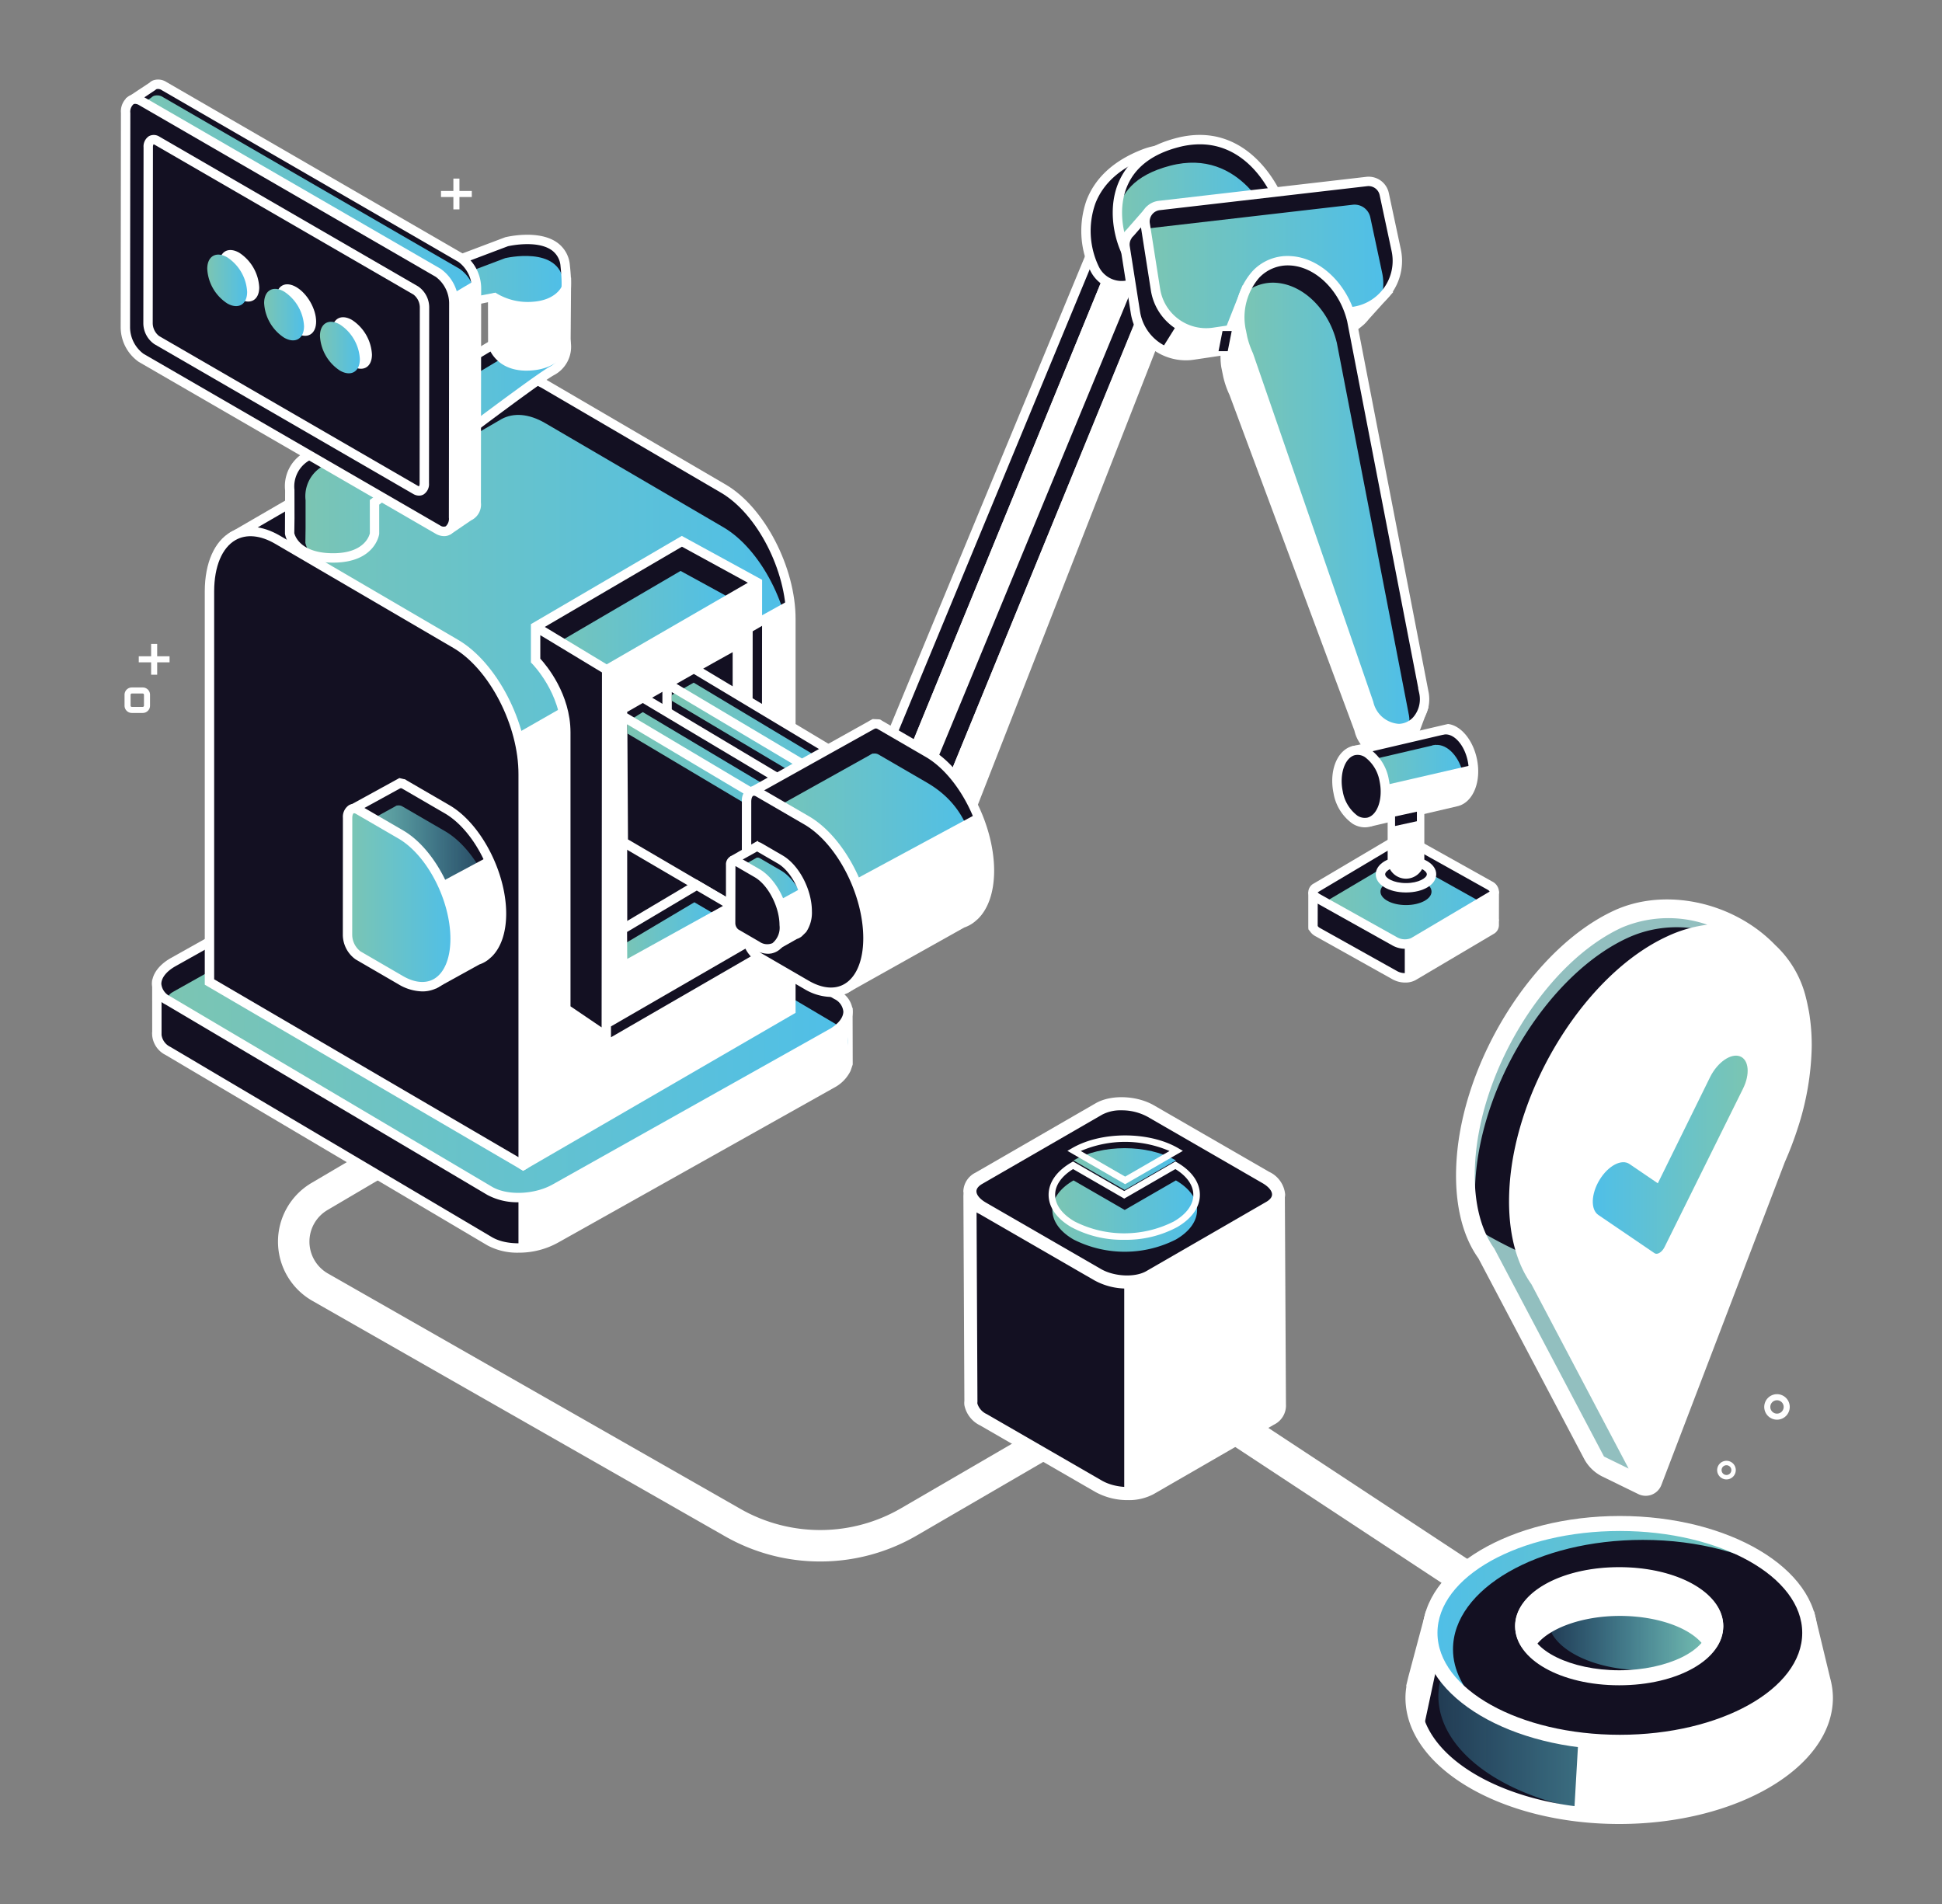
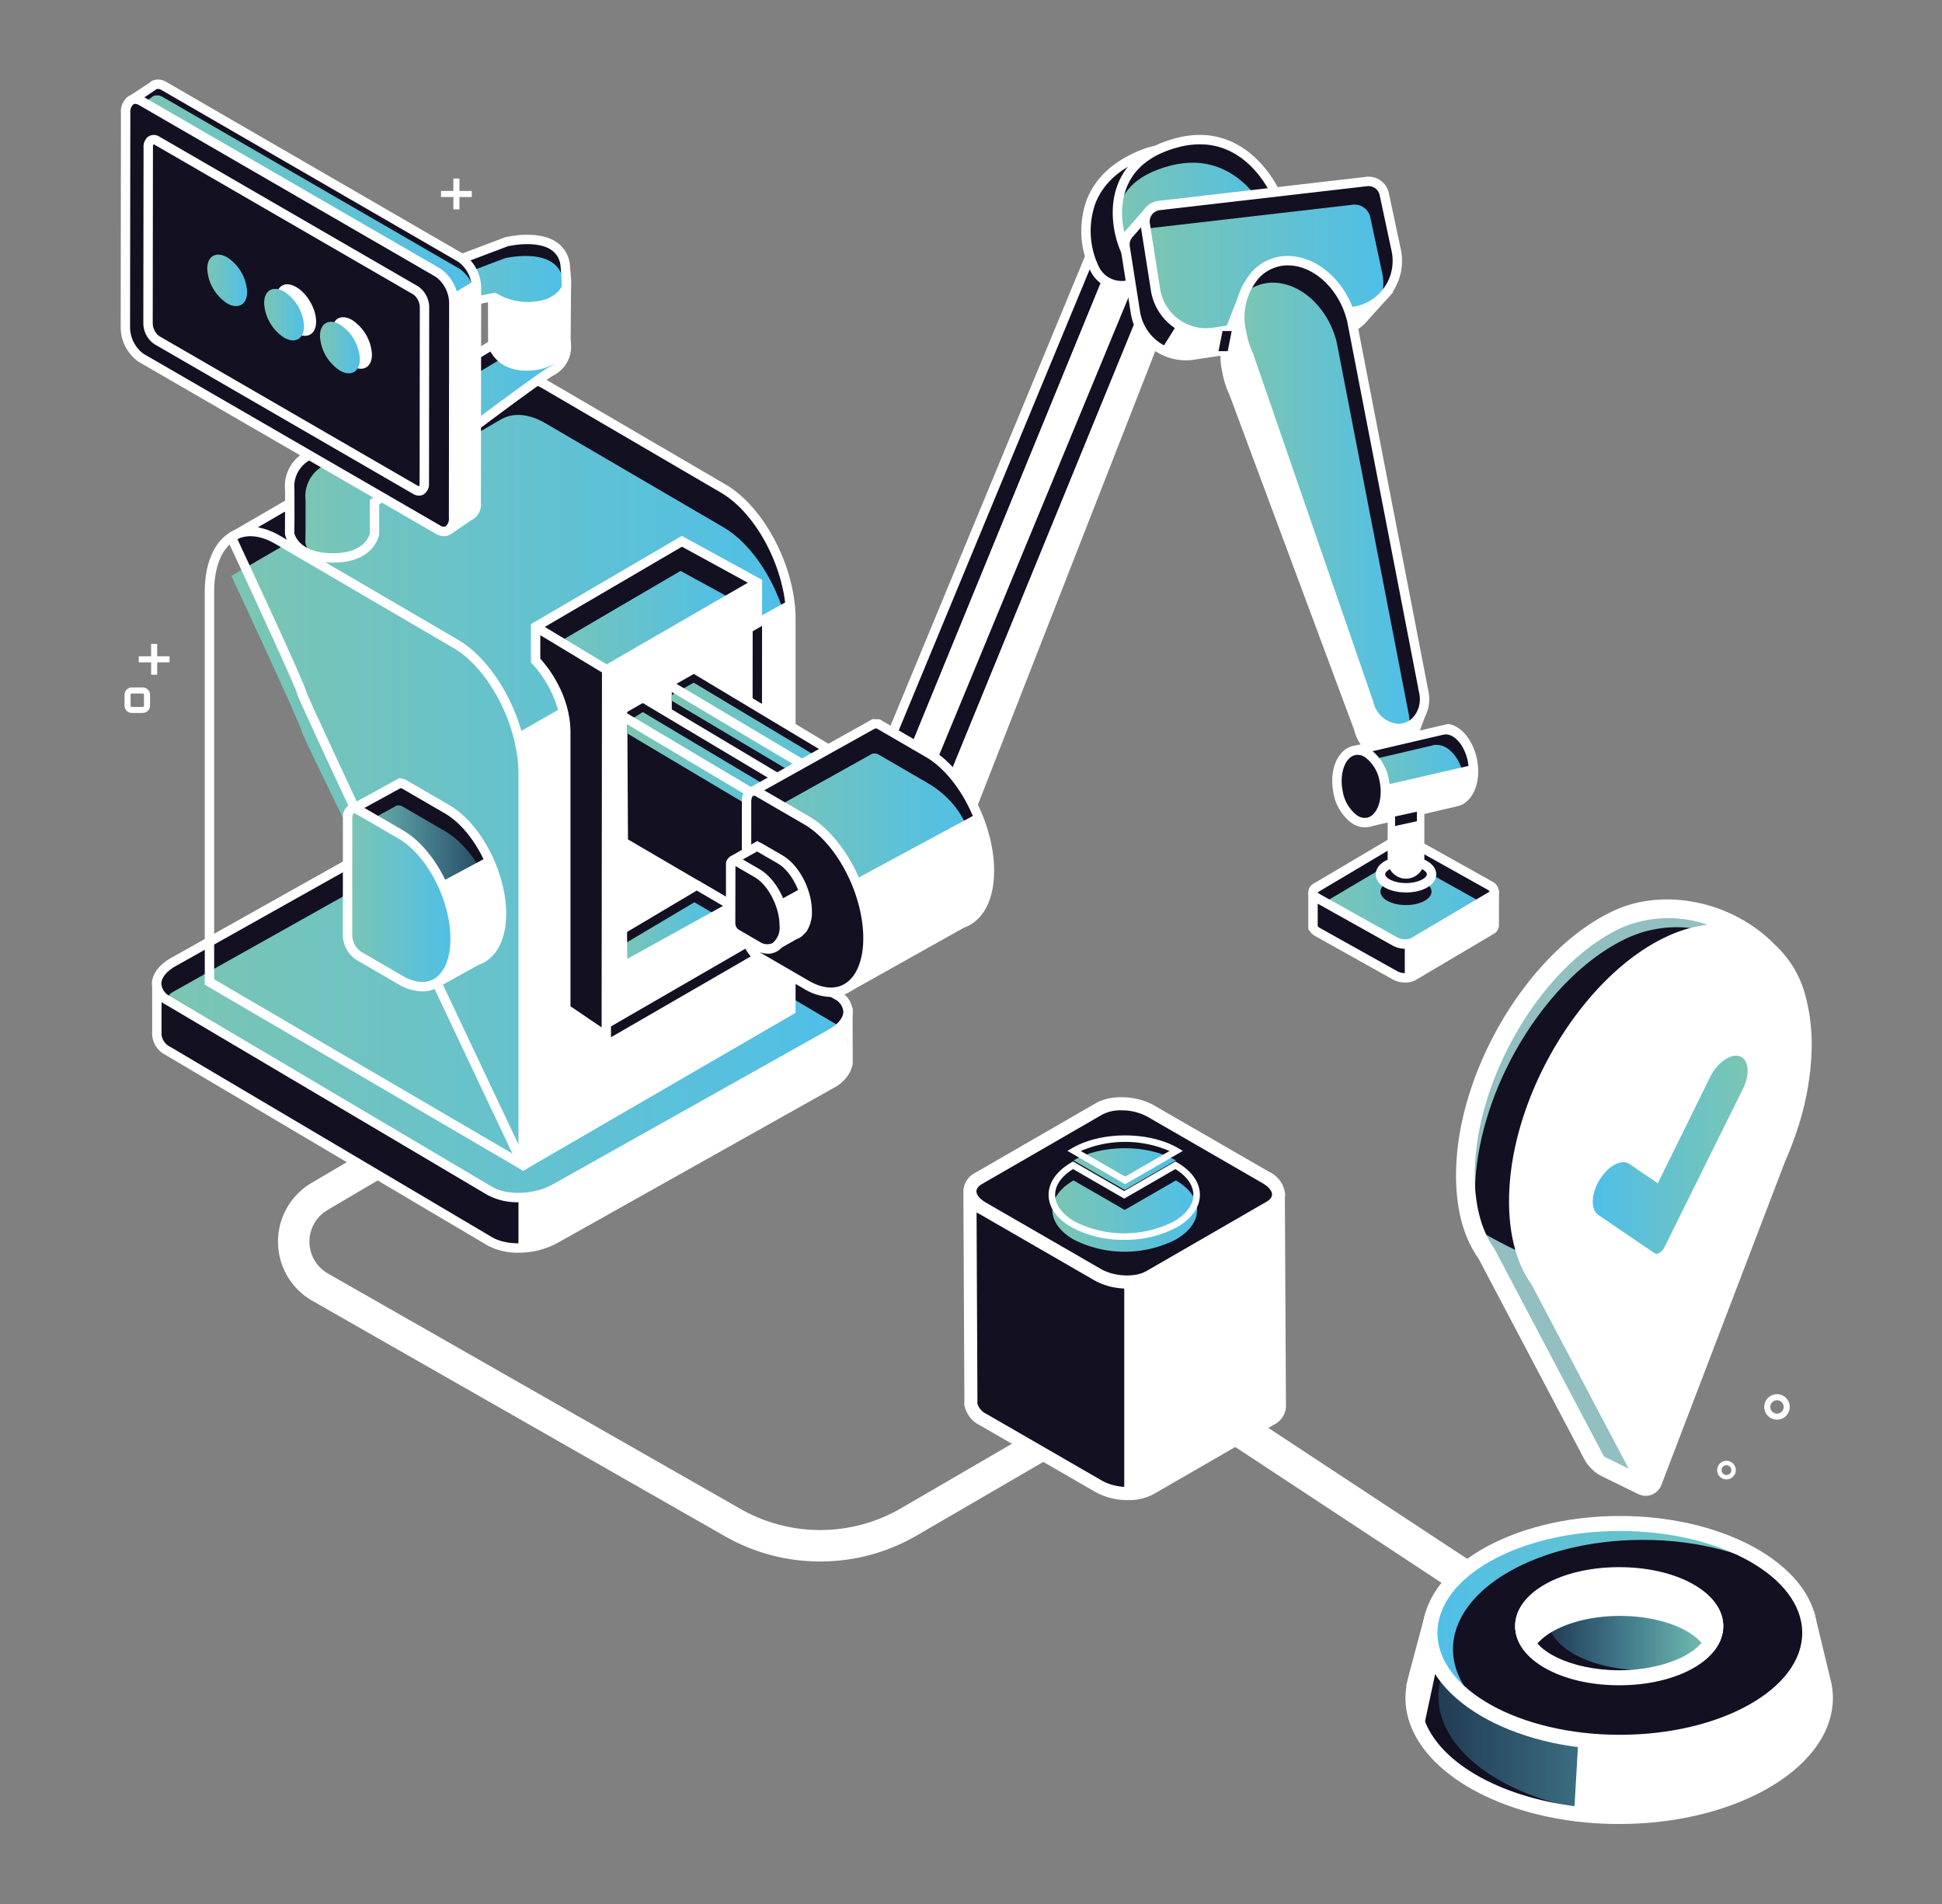
<svg xmlns="http://www.w3.org/2000/svg" xmlns:xlink="http://www.w3.org/1999/xlink" id="a45539a9-f06a-467f-8f51-ab2b2b039554" data-name="Calque 3" viewBox="0 0 306 300">
  <rect x="0" y="0" width="306" height="300" fill="#808080" stroke="none" />
  <defs>
    <style>.bbff0e44-f081-49d3-8c1b-c70256f9b5c1{fill:#fff;}.aecdef29-2e78-4dfb-b06f-8b5b9456cd79{fill:#131022;}.f281d635-71e1-4f19-b6e2-e3be3e070bc5{fill:url(#a3a05c76-dc89-48cc-af67-4abfe781f2d5);}.bdd98df3-b6ad-4e9d-8741-fd292596487f{fill:url(#a38b40a1-95b4-4689-87f4-62342c7ffcb3);}.beec81fa-49ea-4dff-85b4-cebc3db31a57{fill:url(#aa88ad38-5be6-43f9-b55d-6601de4fc848);}.a2e88398-d39f-4a06-9a78-697257875be7{fill:#92bfbf;}.ba6f3819-1a6f-4438-b61c-6dc7e60cfbd5{fill:url(#be081102-4246-4ec1-aa59-132d4ef24096);}.ac12ea0e-ced5-4154-b81a-2dc53547dbe2{fill:url(#be40b85e-0616-480f-856b-9d825a567241);}.bc091324-5e9f-4f40-982e-662533450af5{fill:url(#b136ed73-1ca2-487f-aeb5-1b3d5e2ea782);}.fdabe116-67c5-42be-862c-f2c20da47bba{fill:url(#af026898-143a-4def-95ee-51a10c799c6c);}.e7247344-8660-49e1-b23d-33806298bf82{fill:url(#f93bfa53-bbb1-480f-8fa6-ecb06282b7f4);}.bb9ed7cb-778c-4c7a-9a6a-ff479607a21c{fill:url(#b231fe8b-270e-4a8e-adba-128d1e7d0569);}.a9d3cb82-c816-4723-be44-d9d9b5522980{fill:url(#fd0014dd-bd47-4d81-8472-4320e107c435);}.fe6c8f8c-9a24-4d9c-a4e0-76f72b0205ab{fill:url(#a8974926-3f2e-4a3d-aaf8-7a58195f0be6);}.a538d2df-c3e4-41e7-a871-086d3c456a3c{fill:url(#ff9012cb-df30-4f21-9ab8-8de75eacc9e7);}.a127e8d9-9baa-42ef-b77f-753d27d693c3{fill:url(#a3bd66d0-7539-4543-b0ed-abd93dd30f47);}.a4c0c5d4-6216-4f44-b843-25c34afcd372{fill:url(#a6d30107-eb86-4abb-b21f-d84dfeec01f0);}.fed52dcf-3cb3-43f6-95f9-8776da6a39ea{fill:url(#a06dbf04-b941-436b-9d54-438724ba57e5);}.fc2e2ab9-1a4b-48e3-9f06-7b811b9d5e5b{fill:url(#e483facb-60d3-451a-90d9-6c4e46d9096d);}.fda105e9-4882-4db7-9358-d978934ce11a{fill:url(#fbae5cf8-2eb6-4f1e-aeeb-8e64ce5e3e08);}.a8ddcba9-f190-4710-98db-9eec700bb5bf{fill:url(#e79fb7fd-73d4-4ab6-8df8-4fa949066189);}.a7ee5486-d609-48fe-ab69-8cdf49de9811{fill:url(#e0bf19fa-bbc9-4d1b-abbe-c1292be7418d);}.bedf9fff-0d1b-45cb-a215-886dfc33e7ca{fill:url(#b6ef4776-cc90-40ba-87d2-f583be9d292f);}.be082a06-c826-4e74-b914-f9072f85755c{fill:url(#a64b83b9-690d-4634-83dc-856764d878fd);}.e5730942-bcb4-4465-ab85-74546099249a{fill:url(#b2bd455f-6dec-48ee-946d-bd05d2ec54fc);}.f95cb2b6-37c3-4c26-941a-eba18ce577df{fill:url(#b4f43a64-7b31-4ffb-af78-7fadd8ddd67c);}.ae6f9ae6-13b6-44b9-85a3-4e7821666645{fill:url(#b92a59c9-8e75-4abd-b351-bd6faaf35b75);}.eb699bc2-98a1-4023-9081-5a7e0cb423de{fill:url(#a6fc1f27-9e31-497c-b815-d937c593b806);}.a906f406-e6cb-4b70-8ca8-20e22de7bfaf{fill:url(#aedc3c03-448e-4b48-a620-035363fb66e7);}.afe94d3b-2f1f-407f-9ff8-3ba1856e1433{fill:url(#f434df18-19b5-411c-8042-508e21d0a8d0);}</style>
    <linearGradient id="a3a05c76-dc89-48cc-af67-4abfe781f2d5" x1="226.643" y1="267.491" x2="287.771" y2="267.491" gradientUnits="userSpaceOnUse">
      <stop offset="0" stop-color="#4fbfe8" stop-opacity="0.25" />
      <stop offset="0.989" stop-color="#7bc5b3" />
    </linearGradient>
    <linearGradient id="a38b40a1-95b4-4689-87f4-62342c7ffcb3" x1="225.32" y1="257.285" x2="285.158" y2="257.285" gradientUnits="userSpaceOnUse">
      <stop offset="0" stop-color="#4fbfe8" />
      <stop offset="0.989" stop-color="#7bc5b3" />
    </linearGradient>
    <linearGradient id="aa88ad38-5be6-43f9-b55d-6601de4fc848" x1="243.91" y1="255.687" x2="270.504" y2="255.687" xlink:href="#a3a05c76-dc89-48cc-af67-4abfe781f2d5" />
    <linearGradient id="be081102-4246-4ec1-aa59-132d4ef24096" x1="250.974" y1="181.941" x2="275.38" y2="181.941" xlink:href="#a38b40a1-95b4-4689-87f4-62342c7ffcb3" />
    <linearGradient id="be40b85e-0616-480f-856b-9d825a567241" x1="-592.394" y1="159.706" x2="-485.226" y2="159.706" gradientTransform="matrix(-1, 0, 0, 1, -458.767, 0)" xlink:href="#a38b40a1-95b4-4689-87f4-62342c7ffcb3" />
    <linearGradient id="b136ed73-1ca2-487f-aeb5-1b3d5e2ea782" x1="-583.385" y1="123.974" x2="-495.223" y2="123.974" gradientTransform="matrix(-1, 0, 0, 1, -458.767, 0)" xlink:href="#a38b40a1-95b4-4689-87f4-62342c7ffcb3" />
    <linearGradient id="af026898-143a-4def-95ee-51a10c799c6c" x1="-693.972" y1="143.656" x2="-667.502" y2="143.656" gradientTransform="matrix(-1, 0, 0, 1, -458.767, 0)" xlink:href="#a38b40a1-95b4-4689-87f4-62342c7ffcb3" />
    <linearGradient id="f93bfa53-bbb1-480f-8fa6-ecb06282b7f4" x1="-574.183" y1="100.081" x2="-542.958" y2="100.081" gradientTransform="matrix(-1, 0, 0, 1, -458.767, 0)" xlink:href="#a38b40a1-95b4-4689-87f4-62342c7ffcb3" />
    <linearGradient id="b231fe8b-270e-4a8e-adba-128d1e7d0569" x1="-595.499" y1="117.021" x2="-564.621" y2="117.021" gradientTransform="matrix(-1, 0, 0, 1, -458.767, 0)" xlink:href="#a38b40a1-95b4-4689-87f4-62342c7ffcb3" />
    <linearGradient id="fd0014dd-bd47-4d81-8472-4320e107c435" x1="-588.052" y1="121.786" x2="-557.617" y2="121.786" gradientTransform="matrix(-1, 0, 0, 1, -458.767, 0)" xlink:href="#a38b40a1-95b4-4689-87f4-62342c7ffcb3" />
    <linearGradient id="a8974926-3f2e-4a3d-aaf8-7a58195f0be6" x1="-571.592" y1="147.253" x2="-556.456" y2="147.253" gradientTransform="matrix(-1, 0, 0, 1, -458.767, 0)" xlink:href="#a38b40a1-95b4-4689-87f4-62342c7ffcb3" />
    <linearGradient id="ff9012cb-df30-4f21-9ab8-8de75eacc9e7" x1="-612.585" y1="136.609" x2="-576.583" y2="136.609" gradientTransform="matrix(-1, 0, 0, 1, -458.767, 0)" xlink:href="#a38b40a1-95b4-4689-87f4-62342c7ffcb3" />
    <linearGradient id="a3bd66d0-7539-4543-b0ed-abd93dd30f47" x1="-586.067" y1="141.478" x2="-574.289" y2="141.478" gradientTransform="matrix(-1, 0, 0, 1, -458.767, 0)" xlink:href="#a38b40a1-95b4-4689-87f4-62342c7ffcb3" />
    <linearGradient id="a6d30107-eb86-4abb-b21f-d84dfeec01f0" x1="-659.779" y1="36.012" x2="-634.785" y2="36.012" gradientTransform="matrix(-1, 0, 0, 1, -458.767, 0)" xlink:href="#a38b40a1-95b4-4689-87f4-62342c7ffcb3" />
    <linearGradient id="a06dbf04-b941-436b-9d54-438724ba57e5" x1="-676.735" y1="42.39" x2="-639.317" y2="42.39" gradientTransform="matrix(-1, 0, 0, 1, -458.767, 0)" xlink:href="#a38b40a1-95b4-4689-87f4-62342c7ffcb3" />
    <linearGradient id="e483facb-60d3-451a-90d9-6c4e46d9096d" x1="-680.844" y1="79.463" x2="-654.091" y2="79.463" gradientTransform="matrix(-1, 0, 0, 1, -458.767, 0)" xlink:href="#a38b40a1-95b4-4689-87f4-62342c7ffcb3" />
    <linearGradient id="fbae5cf8-2eb6-4f1e-aeeb-8e64ce5e3e08" x1="-689.484" y1="122.927" x2="-671.08" y2="122.927" gradientTransform="matrix(-1, 0, 0, 1, -458.767, 0)" xlink:href="#a38b40a1-95b4-4689-87f4-62342c7ffcb3" />
    <linearGradient id="e79fb7fd-73d4-4ab6-8df8-4fa949066189" x1="-547.889" y1="71.717" x2="-506.883" y2="71.717" gradientTransform="matrix(-1, 0, 0, 1, -458.767, 0)" xlink:href="#a38b40a1-95b4-4689-87f4-62342c7ffcb3" />
    <linearGradient id="e0bf19fa-bbc9-4d1b-abbe-c1292be7418d" x1="-547.736" y1="46.305" x2="-518.206" y2="46.305" gradientTransform="matrix(-1, 0, 0, 1, -458.767, 0)" xlink:href="#a38b40a1-95b4-4689-87f4-62342c7ffcb3" />
    <linearGradient id="b6ef4776-cc90-40ba-87d2-f583be9d292f" x1="-533.708" y1="48.917" x2="-479.486" y2="48.917" gradientTransform="matrix(-1, 0, 0, 1, -458.767, 0)" xlink:href="#a38b40a1-95b4-4689-87f4-62342c7ffcb3" />
    <linearGradient id="a64b83b9-690d-4634-83dc-856764d878fd" x1="-537.448" y1="141.11" x2="-513.527" y2="141.11" gradientTransform="matrix(-1, 0, 0, 1, -458.767, 0)" xlink:href="#a3a05c76-dc89-48cc-af67-4abfe781f2d5" />
    <linearGradient id="b2bd455f-6dec-48ee-946d-bd05d2ec54fc" x1="-530.478" y1="141.431" x2="-513.527" y2="141.431" gradientTransform="matrix(-1, 0, 0, 1, -458.767, 0)" xlink:href="#a38b40a1-95b4-4689-87f4-62342c7ffcb3" />
    <linearGradient id="b4f43a64-7b31-4ffb-af78-7fadd8ddd67c" x1="-497.709" y1="44.174" x2="-491.423" y2="44.174" gradientTransform="matrix(-1, 0, 0, 1, -458.767, 0)" xlink:href="#a38b40a1-95b4-4689-87f4-62342c7ffcb3" />
    <linearGradient id="b92a59c9-8e75-4abd-b351-bd6faaf35b75" x1="-506.675" y1="49.572" x2="-500.389" y2="49.572" gradientTransform="matrix(-1, 0, 0, 1, -458.767, 0)" xlink:href="#a38b40a1-95b4-4689-87f4-62342c7ffcb3" />
    <linearGradient id="a6fc1f27-9e31-497c-b815-d937c593b806" x1="-515.471" y1="54.761" x2="-509.185" y2="54.761" gradientTransform="matrix(-1, 0, 0, 1, -458.767, 0)" xlink:href="#a38b40a1-95b4-4689-87f4-62342c7ffcb3" />
    <linearGradient id="aedc3c03-448e-4b48-a620-035363fb66e7" x1="-647.392" y1="191.61" x2="-624.586" y2="191.61" gradientTransform="matrix(-1, 0, 0, 1, -458.767, 0)" xlink:href="#a38b40a1-95b4-4689-87f4-62342c7ffcb3" />
    <linearGradient id="f434df18-19b5-411c-8042-508e21d0a8d0" x1="-644.049" y1="184.204" x2="-627.923" y2="184.204" gradientTransform="matrix(-1, 0, 0, 1, -458.767, 0)" xlink:href="#a38b40a1-95b4-4689-87f4-62342c7ffcb3" />
  </defs>
  <path class="bbff0e44-f081-49d3-8c1b-c70256f9b5c1" d="M195.922,222.399l45.311,29.835-2.96,4.495-45.182-29.754" />
  <path class="aecdef29-2e78-4dfb-b06f-8b5b9456cd79" d="M287.208,264.616h.001l-2.292-9.522H279.442c-5.954-3.872-14.623-6.326-24.307-6.326-9.684,0-18.353,2.454-24.306,6.326H225.564l-2.505,9.4h.036a11.105,11.105,0,0,0-.455,2.997c0,10.34,14.549,18.723,32.495,18.723s32.495-8.383,32.495-18.723A11.107,11.107,0,0,0,287.208,264.616Z" />
  <path class="f281d635-71e1-4f19-b6e2-e3be3e070bc5" d="M287.35,264.901h.001l-2.293-9.522h-5.475c-5.954-3.872-14.623-6.326-24.307-6.326a55.519,55.519,0,0,0-6.259.369,39.855,39.855,0,0,0-14.186,5.386h-2.889c-.321.192-.665.371-.972.571h-1.556l-2.354,8.829h.036a11.104,11.104,0,0,0-.455,2.997c0,10.34,14.549,18.723,32.495,18.723a55.979,55.979,0,0,0,6.155-.346c13.041-2.434,22.479-9.482,22.479-17.807A11.12,11.12,0,0,0,287.35,264.901Z" />
  <path class="bbff0e44-f081-49d3-8c1b-c70256f9b5c1" d="M255.135,287.396c-18.571,0-33.678-8.93-33.678-19.905a10.874,10.874,0,0,1,.16-1.814H221.557l.36-1.486,2.74-10.278h5.826c6.354-4.023,15.314-6.326,24.653-6.326,9.339,0,18.297,2.303,24.653,6.326h6.059L288.359,264.34h-.002a12.083,12.083,0,0,1,.455,3.151C288.811,278.466,273.704,287.396,255.135,287.396Zm-30.539-24.083h.019l-.383,1.5a9.935,9.935,0,0,0-.411,2.678c0,9.673,14.047,17.542,31.314,17.542,17.265,0,31.312-7.868,31.312-17.542a9.827,9.827,0,0,0-.383-2.569l-.007-.028-2.07-8.619h-4.896l-.293-.191c-5.999-3.899-14.624-6.135-23.663-6.135-9.041,0-17.666,2.237-23.663,6.135l-.293.191h-4.709Z" />
  <path class="bdd98df3-b6ad-4e9d-8741-fd292596487f" d="M285.158,257.285c0,9.521-13.395,17.239-29.919,17.239-16.524,0-29.919-7.717-29.919-17.239,0-9.52,13.395-17.238,29.919-17.238C271.763,240.047,285.158,247.765,285.158,257.285Z" />
  <path class="aecdef29-2e78-4dfb-b06f-8b5b9456cd79" d="M285.464,257.285c0-3.264-1.603-6.304-4.338-8.906-5.478-3.52-13.406-5.748-22.258-5.748-16.524,0-29.919,7.718-29.919,17.238,0,3.264,1.603,6.305,4.338,8.907,5.478,3.52,13.406,5.747,22.257,5.747C272.07,274.524,285.464,266.806,285.464,257.285Z" />
  <path class="bbff0e44-f081-49d3-8c1b-c70256f9b5c1" d="M255.24,275.705c-17.149,0-31.102-8.263-31.102-18.421,0-10.156,13.953-18.419,31.102-18.419,17.149,0,31.1,8.263,31.1,18.419C286.339,267.442,272.389,275.705,255.24,275.705Zm0-34.476c-15.848,0-28.739,7.201-28.739,16.055,0,8.854,12.891,16.058,28.739,16.058,15.845,0,28.736-7.204,28.736-16.058C283.976,248.43,271.085,241.229,255.24,241.229Z" />
-   <path class="aecdef29-2e78-4dfb-b06f-8b5b9456cd79" d="M270.353,256.278c0,4.462-6.813,8.08-15.218,8.08-8.404,0-15.217-3.618-15.217-8.08,0-4.463,6.813-8.08,15.217-8.08C263.54,248.198,270.353,251.815,270.353,256.278Z" />
+   <path class="aecdef29-2e78-4dfb-b06f-8b5b9456cd79" d="M270.353,256.278c0,4.462-6.813,8.08-15.218,8.08-8.404,0-15.217-3.618-15.217-8.08,0-4.463,6.813-8.08,15.217-8.08C263.54,248.198,270.353,251.815,270.353,256.278" />
  <path class="beec81fa-49ea-4dff-85b4-cebc3db31a57" d="M255.286,248.198a27.249,27.249,0,0,0-5.622.577c-3.503,1.48-5.755,3.76-5.755,6.321,0,4.463,6.813,8.08,15.217,8.08a27.256,27.256,0,0,0,5.623-.577c3.503-1.48,5.755-3.76,5.755-6.321C270.504,251.815,263.691,248.198,255.286,248.198Z" />
  <path class="bbff0e44-f081-49d3-8c1b-c70256f9b5c1" d="M255.135,265.54c-9.196,0-16.399-4.069-16.399-9.263,0-5.193,7.204-9.263,16.399-9.263s16.399,4.07,16.399,9.263C271.535,261.471,264.331,265.54,255.135,265.54Zm0-16.162c-7.607,0-14.036,3.16-14.036,6.899,0,3.739,6.428,6.899,14.036,6.899,7.608,0,14.036-3.16,14.036-6.899C269.171,252.539,262.743,249.379,255.135,249.379Z" />
  <path class="bbff0e44-f081-49d3-8c1b-c70256f9b5c1" d="M255.238,253.426c6.595,0,12.193,2.231,14.305,5.346a4.788,4.788,0,0,0,.809-2.584c0-4.462-6.813-8.08-15.218-8.08-8.404,0-15.217,3.618-15.217,8.08a4.849,4.849,0,0,0,.913,2.734C242.861,255.729,248.538,253.426,255.238,253.426Z" />
  <path class="bbff0e44-f081-49d3-8c1b-c70256f9b5c1" d="M241.827,259.558l-1.976.028a6.007,6.007,0,0,1-1.115-3.397c0-5.193,7.204-9.26,16.399-9.26s16.399,4.067,16.399,9.26a5.955,5.955,0,0,1-.995,3.22l-3.153,1.516,1.177-1.489c-1.957-2.888-7.312-4.826-13.327-4.826-6.043,0-11.557,2.036-13.41,4.949ZM255.135,249.291c-7.607,0-14.036,3.158-14.036,6.897a2.976,2.976,0,0,0,.049.531c2.892-2.731,8.231-4.473,14.089-4.473,5.805,0,10.989,1.643,13.914,4.302a3.131,3.131,0,0,0,.021-.36C269.171,252.448,262.743,249.291,255.135,249.291Z" />
  <polygon class="bbff0e44-f081-49d3-8c1b-c70256f9b5c1" points="248.676 274.524 248.036 285.642 261.626 285.642 273.739 282.54 280.262 279.733 286.339 274.524 287.771 267.776 285.839 258.922 282.521 264.358 277.875 268.211 267.904 272.903 255.239 274.524 248.676 274.524" />
  <polygon class="bbff0e44-f081-49d3-8c1b-c70256f9b5c1" points="226.501 262.067 224.137 273.123 222.64 266.29 224.636 258.578 226.501 262.067" />
  <path class="a2e88398-d39f-4a06-9a78-697257875be7" d="M254.945,144.811c-12.095,5.573-22.937,22.448-23.964,38.043-.411,6.241.823,11.288,3.27,14.728l17.418,33.032,8.353,4.078c.752-1.702,12.938-59.722,13.498-61.469h0c1.306-4.077,10.22-6.64,10.287-10.611C284.051,148.085,266.738,139.377,254.945,144.811Zm-1.529,37.224c-4.762,2.378-8.412-.539-8.113-6.466.295-5.849,4.331-12.35,8.977-14.568,4.602-2.197,8.153.599,7.972,6.292C262.068,173.059,258.13,179.681,253.415,182.035Z" />
  <path class="aecdef29-2e78-4dfb-b06f-8b5b9456cd79" d="M256.451,147.785c-12.094,5.573-22.937,22.448-23.964,38.042a29.483,29.483,0,0,0,.506,8.018c13.799,8.298,24.135,7.813,34.912,15.165,3.355-15.592,6.828-31.9,7.12-32.813,1.306-4.078,7.989-7.135,8.055-11.106C283.326,150.563,268.245,142.351,256.451,147.785Zm-1.53,37.224c-4.761,2.377-8.411-.54-8.112-6.466.295-5.85,4.331-12.349,8.977-14.569,4.601-2.196,8.153.6,7.972,6.293C263.575,176.033,259.637,182.654,254.922,185.009Z" />
  <path class="bbff0e44-f081-49d3-8c1b-c70256f9b5c1" d="M260.48,234.124l-1.123,1.277-17.567-33.313c-2.598-3.636-3.788-8.934-3.375-15.216,1.032-15.656,12.021-33.069,24.497-38.819,5.586-2.571,10.896-2.529,14.953.117,4.681,3.052,7.186,9.074,7.053,16.952h0a43.405,43.405,0,0,1-2.171,12.463,53.294,53.294,0,0,1-2.008,5.271Zm10.358-86.128a17.219,17.219,0,0,0-7.156,1.727c-11.929,5.495-22.44,22.214-23.432,37.268-.385,5.854.688,10.742,3.102,14.136l16.533,31.339,19.154-50.309a52.175,52.175,0,0,0,1.958-5.136,41.583,41.583,0,0,0,2.084-11.93c.12-7.12-2.147-12.726-6.219-15.381A10.86,10.86,0,0,0,270.838,147.995Z" />
  <path class="bbff0e44-f081-49d3-8c1b-c70256f9b5c1" d="M285.158,160.189c-.005-.045-.01-.089-.016-.134-.08-.546-.183-1.071-.293-1.591-.076-.365-.147-.731-.245-1.09a16.686,16.686,0,0,0-4.869-8.454,22.812,22.812,0,0,0-3.95-3.257c-6.595-4.303-15.02-5.166-21.456-2.191-12.639,5.826-23.774,23.45-24.818,39.285-.424,6.409.778,11.794,3.438,15.509l16.645,31.57a6.535,6.535,0,0,0,2.915,2.826l5.644,2.755a2.642,2.642,0,0,0,3.627-1.431l19.464-50.908a54.588,54.588,0,0,0,2.028-5.324,43.867,43.867,0,0,0,2.197-12.624A31.212,31.212,0,0,0,285.158,160.189Zm-22.477-12.641c-12.639,5.826-23.774,23.45-24.818,39.285-.422,6.414.78,11.798,3.438,15.511l15.318,29.05L252.745,229.502l-17.293-32.776c-2.342-3.289-3.38-8.053-3.001-13.775.98-14.875,11.346-31.385,23.112-36.803a18.774,18.774,0,0,1,13.465-.445A20.886,20.886,0,0,0,262.681,147.548Z" />
  <path class="ba6f3819-1a6f-4438-b61c-6dc7e60cfbd5" d="M260.714,197.465l-8.864-6.031c-1.243-.846-1.153-3.329.201-5.547h0c1.354-2.217,3.46-3.328,4.703-2.482l4.469,3.041,8.249-16.759c1.163-2.315,3.259-3.77,4.683-3.25h0c1.424.52,1.636,2.819.473,5.135l-12.358,24.943C261.874,197.304,261.139,197.753,260.714,197.465Z" />
  <path class="bbff0e44-f081-49d3-8c1b-c70256f9b5c1" d="M129.238,246.034a30.215,30.215,0,0,1-14.976-3.959L49.22,204.964a10.736,10.736,0,0,1-.129-18.577l16.383-9.654,2.516,4.268-16.384,9.654a5.782,5.782,0,0,0,.069,10.005l65.043,37.114a25.366,25.366,0,0,0,25.226-.107l30.447-17.709,2.492,4.283-30.447,17.709A30.22,30.22,0,0,1,129.238,246.034Z" />
  <path class="aecdef29-2e78-4dfb-b06f-8b5b9456cd79" d="M24.716,163.043a2.419,2.419,0,0,1,0-.419v-7.497l9.748.391,36.296-20.368c3.07-1.778,7.714-1.97,10.372-.429l41.107,24.32,11.368.457.018,8.052v.497l-.145.024a4.869,4.869,0,0,1-2.395,2.657l-43.539,24.432c-3.07,1.778-7.714,1.97-10.372.429l-50.7-29.995a3.09,3.09,0,0,1-1.759-2.526l-.001-0Z" />
  <path class="bbff0e44-f081-49d3-8c1b-c70256f9b5c1" d="M81.698,197.377a9.923,9.923,0,0,1-4.894-1.148l-50.705-30a3.834,3.834,0,0,1-2.125-3.136v-.038l-.003-.092a2.094,2.094,0,0,1,.011-.445l-.009-8.16,10.31.411,36.114-20.262c3.312-1.925,8.197-2.113,11.102-.425l40.955,24.228,11.889.477.02,8.947-.344,1.005a5.94,5.94,0,0,1-2.567,2.63L87.91,195.805A12.693,12.693,0,0,1,81.698,197.377ZM25.455,155.896v7.171a2.457,2.457,0,0,0,1.393,1.887l50.702,29.997c2.448,1.416,6.769,1.223,9.628-.434l43.545-24.436a4.227,4.227,0,0,0,2.049-2.223l.113-.379-.015-7.272-11.007-.532L80.756,135.356c-2.408-1.393-6.816-1.194-9.625.434L34.644,156.266Z" />
  <path class="aecdef29-2e78-4dfb-b06f-8b5b9456cd79" d="M26.476,157.646l50.7,29.996c2.658,1.542,7.302,1.35,10.372-.429l43.539-24.432c3.07-1.778,3.404-4.47.746-6.011L81.132,126.774c-2.658-1.542-7.302-1.35-10.372.429l-43.539,24.431C24.152,153.413,23.818,156.104,26.476,157.646Z" />
  <path class="ac12ea0e-ced5-4154-b81a-2dc53547dbe2" d="M33.822,161.992l43.354,25.649c2.658,1.542,7.664,1.993,10.734.215l43.176-20.401c3.07-1.778,3.404-4.47.746-6.012L81.132,131.448c-2.658-1.542-7.302-1.35-10.372.429l-43.539,24.431C24.152,158.087,31.164,160.45,33.822,161.992Z" />
  <path class="bbff0e44-f081-49d3-8c1b-c70256f9b5c1" d="M81.695,189.431a9.92,9.92,0,0,1-4.891-1.148l-50.702-30a3.816,3.816,0,0,1-2.162-3.249c0-1.497,1.061-2.968,2.911-4.041l43.548-24.436c3.312-1.925,8.2-2.116,11.105-.422l50.705,29.997a3.799,3.799,0,0,1,2.156,3.249c0,1.497-1.061,2.968-2.911,4.041L87.91,187.856A12.666,12.666,0,0,1,81.695,189.431ZM76.64,126.48a11.328,11.328,0,0,0-5.509,1.364L27.583,152.28c-1.37.795-2.162,1.801-2.162,2.755a2.447,2.447,0,0,0,1.425,1.968l.006.006L77.55,187.006c2.448,1.416,6.769,1.22,9.628-.434l43.545-24.436c1.37-.795,2.162-1.801,2.162-2.755a2.453,2.453,0,0,0-1.422-1.974L80.756,127.41A8.402,8.402,0,0,0,76.64,126.48Z" />
  <path class="aecdef29-2e78-4dfb-b06f-8b5b9456cd79" d="M79.062,59.928h0c1.862-.996,4.253-.857,6.86.667l28.062,16.399c5.901,3.449,10.662,12.661,10.634,20.577V159.161l-42.181,24.454s-34.573-72.97-34.87-74.39c-.297-1.42-11.111-24.574-11.111-24.574Z" />
  <path class="bc091324-5e9f-4f40-982e-662533450af5" d="M79.062,66.012h0c1.862-.996,4.253-.857,6.86.666l28.062,16.399c5.901,3.449,10.662,12.662,10.634,20.577v53.562L80.537,182.572s-32.673-65.843-32.97-67.263c-.297-1.42-11.111-24.574-11.111-24.574Z" />
  <path class="bbff0e44-f081-49d3-8c1b-c70256f9b5c1" d="M82.436,184.473l-.571-.334-.097-.205c-5.781-12.201-34.628-73.123-34.926-74.56-.254-1.084-6.752-15.192-11.056-24.41l.301-.951h0L78.712,59.274c2.171-1.153,4.856-.911,7.582.682L114.358,76.356c6.093,3.561,11.027,13.08,11.001,21.216V159.59l-.37.211ZM37.413,84.952c1.951,4.183,10.591,22.745,10.88,24.118.526,1.7,22.572,48.395,34.466,73.502l41.12-23.838V97.569c.026-7.668-4.581-16.611-10.267-19.935L85.548,61.233c-2.263-1.324-4.437-1.552-6.128-.659Z" />
-   <path class="aecdef29-2e78-4dfb-b06f-8b5b9456cd79" d="M33.005,154.727l49.432,28.888V122.025c.028-7.916-4.733-17.128-10.634-20.577L43.741,85.049c-5.901-3.449-10.708.172-10.736,8.088Z" />
  <path class="bbff0e44-f081-49d3-8c1b-c70256f9b5c1" d="M83.175,184.042l-.739.43L32.266,155.153V93.135c.017-4.443,1.517-7.842,4.116-9.327,2.188-1.254,4.931-1.035,7.732.601l28.061,16.401c6.096,3.561,11.03,13.079,11.001,21.219Zm-49.43-29.739,47.95,28.023V122.025c.029-7.671-4.578-16.614-10.267-19.938L43.368,85.687C41.041,84.325,38.818,84.12,37.116,85.091c-2.127,1.217-3.356,4.151-3.37,8.047Z" />
  <polygon class="bbff0e44-f081-49d3-8c1b-c70256f9b5c1" points="81.695 188.683 81.695 196.932 87.137 195.373 132.565 169.738 133.626 168.046 133.628 160.396 129.284 164.148 85.135 188.683 81.695 188.683" />
  <polygon class="bbff0e44-f081-49d3-8c1b-c70256f9b5c1" points="81.497 115.533 88.5 111.53 89.086 114.074 89.154 158.95 95.533 163.276 118.364 150.074 124.618 154.074 124.618 159.161 83.175 183.187 82.437 180.314 82.218 118.932 81.497 115.533" />
  <polygon class="bbff0e44-f081-49d3-8c1b-c70256f9b5c1" points="120.086 96.945 124.307 94.602 124.668 100.081 124.668 114.53 119.001 111.131 119.346 97.438 120.086 96.945" />
  <path class="aecdef29-2e78-4dfb-b06f-8b5b9456cd79" d="M235.445,145.819a.685.685,0,0,0,0-.117v-5.2l-2.73.109-10.166-5.682a3.229,3.229,0,0,0-2.905-.12l-9.569,5.67-3.184.127-.005,5.355v.139l.041.007a1.361,1.361,0,0,0,.671.741l12.194,6.816a3.229,3.229,0,0,0,2.905.12l12.255-7.254a.861.861,0,0,0,.492-.705h0Z" />
  <path class="bbff0e44-f081-49d3-8c1b-c70256f9b5c1" d="M221.426,154.815a4.086,4.086,0,0,1-2.003-.509l-12.186-6.813a2.34,2.34,0,0,1-.801-.72l-.268-.342-.021-.331v-5.524l3.711-.83,9.411-5.573a3.926,3.926,0,0,1,3.648.113l9.975,5.576,3.301.613-.009,5.35a1.589,1.589,0,0,1-.859,1.344l-12.253,7.249A3.318,3.318,0,0,1,221.426,154.815ZM207.627,145.869l.012.029c.017.067.115.188.332.312L220.154,153.02a2.531,2.531,0,0,0,2.174.121l12.38-7.397-.003-4.474-2.171.09-.182-.104L222.186,135.573a2.546,2.546,0,0,0-2.171-.124l-9.911,5.769-2.471.098Z" />
  <path class="aecdef29-2e78-4dfb-b06f-8b5b9456cd79" d="M234.952,141.205l-12.255,7.253a3.229,3.229,0,0,1-2.905-.12l-12.194-6.816c-.86-.496-.953-1.247-.209-1.677l12.255-7.254a3.228,3.228,0,0,1,2.905.12l12.194,6.816C235.603,140.023,235.696,140.774,234.952,141.205Z" />
  <path class="fdabe116-67c5-42be-862c-f2c20da47bba" d="M234.702,144.453l-12.255,7.253c-.745.43.383-1.774-.477-2.271L208.735,142.15l10.66-6.309a3.227,3.227,0,0,1,2.905.12l12.194,6.815C235.353,143.272,235.446,144.023,234.702,144.453Z" />
  <path class="bbff0e44-f081-49d3-8c1b-c70256f9b5c1" d="M221.426,149.491a4.075,4.075,0,0,1-2.003-.511l-12.186-6.813a1.905,1.905,0,0,1-1.09-1.59,1.592,1.592,0,0,1,.873-1.373l12.25-7.246a3.927,3.927,0,0,1,3.648.113l12.186,6.813a1.907,1.907,0,0,1,1.09,1.593,1.589,1.589,0,0,1-.867,1.367l-12.253,7.252A3.326,3.326,0,0,1,221.426,149.491Zm-.514-16.447a1.885,1.885,0,0,0-.896.188l-12.394,7.368a1.236,1.236,0,0,0,.344.28l12.189,6.813a2.548,2.548,0,0,0,2.177.124l12.253-7.252c.11-.066.136-.113.136-.115a1.301,1.301,0,0,0-.347-.28L222.186,133.356A2.609,2.609,0,0,0,220.912,133.044Z" />
  <path class="aecdef29-2e78-4dfb-b06f-8b5b9456cd79" d="M225.564,137.759c0,1.171-1.801,2.12-4.023,2.12s-4.023-.949-4.023-2.12c0-1.171,1.801-2.121,4.023-2.121S225.564,136.588,225.564,137.759Z" />
  <path class="aecdef29-2e78-4dfb-b06f-8b5b9456cd79" d="M225.565,140.487c0,1.171-1.802,2.121-4.023,2.121-2.222,0-4.023-.95-4.023-2.121,0-1.171,1.801-2.12,4.023-2.12C223.764,138.367,225.565,139.316,225.565,140.487Z" />
  <path class="bbff0e44-f081-49d3-8c1b-c70256f9b5c1" d="M221.542,140.62c-2.717,0-4.764-1.231-4.764-2.861,0-1.63,2.047-2.859,4.764-2.859s4.764,1.228,4.764,2.859C226.305,139.388,224.259,140.62,221.542,140.62Zm0-4.24c-2.003,0-3.284.818-3.284,1.379,0,.564,1.28,1.382,3.284,1.382,2.003,0,3.284-.818,3.284-1.382C224.826,137.197,223.545,136.38,221.542,136.38Z" />
  <path class="bbff0e44-f081-49d3-8c1b-c70256f9b5c1" d="M221.541,137.708h0a2.149,2.149,0,0,1-2.149-2.149v-9.151a2.149,2.149,0,0,1,2.149-2.149h0a2.149,2.149,0,0,1,2.149,2.149v9.151A2.149,2.149,0,0,1,221.541,137.708Z" />
  <path class="bbff0e44-f081-49d3-8c1b-c70256f9b5c1" d="M221.542,138.449a2.895,2.895,0,0,1-2.89-2.89v-9.151a2.889,2.889,0,1,1,5.778,0v9.151A2.893,2.893,0,0,1,221.542,138.449Zm0-13.452a1.412,1.412,0,0,0-1.411,1.411v9.151a1.409,1.409,0,1,0,2.818,0v-9.151A1.41,1.41,0,0,0,221.542,124.997Z" />
  <polygon class="bbff0e44-f081-49d3-8c1b-c70256f9b5c1" points="95.533 163.276 119.287 149.54 119.346 91.799 95.592 105.535 95.533 163.276" />
  <polygon class="aecdef29-2e78-4dfb-b06f-8b5b9456cd79" points="107.439 85.289 119.346 91.799 95.592 105.535 84.396 98.769 107.439 85.289" />
  <polygon class="e7247344-8660-49e1-b23d-33806298bf82" points="107.235 89.958 115.416 94.431 95.592 105.535 95.387 110.204 84.191 103.437 107.235 89.958" />
  <path class="aecdef29-2e78-4dfb-b06f-8b5b9456cd79" d="M84.396,98.769v5.309s4.758,4.772,4.758,11.332V158.951l6.38,4.325.058-57.741Z" />
  <path class="bbff0e44-f081-49d3-8c1b-c70256f9b5c1" d="M120.086,91.361l-12.657-6.921L83.655,98.343v6.042l.217.217c.043.046,4.541,4.625,4.541,10.807v43.935l7.089,4.804,24.524-14.181Zm-12.633-5.221,10.385,5.677-22.238,12.859-1.481-.895-8.274-5.001ZM89.893,158.558V115.409c0-6.053-3.789-10.57-4.758-11.625V100.081l8.06,4.869,1.657,1.001-.057,55.93Zm28.653-9.446L96.272,161.992l.061-56.029,22.274-12.88Z" />
  <polygon class="aecdef29-2e78-4dfb-b06f-8b5b9456cd79" points="120.078 98.61 118.599 99.469 118.546 148.844 96.272 161.724 96.272 163.435 120.026 149.7 120.078 98.61" />
-   <path class="aecdef29-2e78-4dfb-b06f-8b5b9456cd79" d="M116.185,101.543c-.297,0-18.12,10.214-18.12,10.214l.037,40.583,18.083-10.04Z" />
  <path class="bbff0e44-f081-49d3-8c1b-c70256f9b5c1" d="M97.362,153.598l-.037-42.27.373-.214c17.996-10.31,18.236-10.31,18.487-10.31h.74v41.932Zm1.442-41.415.037,38.9,16.603-9.22V102.758C112.626,104.295,104.568,108.885,98.804,112.183Z" />
  <polygon class="aecdef29-2e78-4dfb-b06f-8b5b9456cd79" points="132.887 124.25 105.115 107.73 105.115 127.531 132.887 143.774 132.887 124.25" />
  <path class="bbff0e44-f081-49d3-8c1b-c70256f9b5c1" d="M133.628,145.062l-29.254-17.106V107.299l.741-.42,28.514,16.95Zm-27.775-17.956,26.295,15.377V124.673l-26.295-15.643Z" />
  <polygon class="aecdef29-2e78-4dfb-b06f-8b5b9456cd79" points="105.115 107.73 109.335 105.333 136.764 121.786 132.887 124.25 105.115 107.73" />
  <polygon class="bb9ed7cb-778c-4c7a-9a6a-ff479607a21c" points="105.854 109.521 109.303 107.562 136.732 124.015 132.855 126.48 105.855 110.418 105.854 109.521" />
  <path class="bbff0e44-f081-49d3-8c1b-c70256f9b5c1" d="M132.9,125.121l-.39-.234-28.867-17.172,5.703-3.237.37.22,28.457,17.071Zm-26.315-17.377,26.292,15.637,2.48-1.578-26.034-15.614Z" />
  <polygon class="aecdef29-2e78-4dfb-b06f-8b5b9456cd79" points="132.887 143.774 136.764 141.309 136.764 121.786 132.887 124.25 132.887 143.774" />
  <path class="bbff0e44-f081-49d3-8c1b-c70256f9b5c1" d="M132.148,145.12V123.844l5.356-3.405v21.277Zm1.48-20.462v17.768l2.396-1.526V123.132Z" />
  <polygon class="aecdef29-2e78-4dfb-b06f-8b5b9456cd79" points="125.408 129.082 98.102 112.838 98.214 132.685 125.408 148.606 125.408 129.082" />
  <path class="bbff0e44-f081-49d3-8c1b-c70256f9b5c1" d="M126.148,149.898,97.477,133.111l-.124-21.58,28.795,17.129ZM98.952,132.261l25.716,15.054V129.503l-25.818-15.36Z" />
  <polygon class="aecdef29-2e78-4dfb-b06f-8b5b9456cd79" points="98.102 112.838 98.065 111.757 101.286 109.914 129.284 126.618 125.408 129.082 98.102 112.838" />
  <polygon class="a9d3cb82-c816-4723-be44-d9d9b5522980" points="98.858 115.575 98.85 113.72 101.286 112.202 129.284 128.905 125.408 131.37 98.858 115.575" />
  <path class="bbff0e44-f081-49d3-8c1b-c70256f9b5c1" d="M125.419,129.951l-.39-.234L97.376,113.267l-.067-1.934,3.986-2.275,29.399,17.539Zm-26.592-17.545,26.569,15.808,2.477-1.575-26.595-15.869-2.46,1.408Z" />
  <polygon class="aecdef29-2e78-4dfb-b06f-8b5b9456cd79" points="125.408 148.606 129.284 146.141 129.284 126.618 125.408 129.082 125.408 148.606" />
  <path class="bbff0e44-f081-49d3-8c1b-c70256f9b5c1" d="M124.668,149.953V128.674l5.356-3.402v21.277Zm1.48-20.464v17.771l2.396-1.526V127.965Z" />
  <polygon class="aecdef29-2e78-4dfb-b06f-8b5b9456cd79" points="109.786 139.46 98.065 146.425 98.102 152.34 115.416 142.756 109.786 139.46" />
  <polygon class="fe6c8f8c-9a24-4d9c-a4e0-76f72b0205ab" points="109.41 142.166 97.689 149.131 98.102 152.34 112.825 144.166 109.41 142.166" />
  <path class="bbff0e44-f081-49d3-8c1b-c70256f9b5c1" d="M97.37,153.592l-.049-7.588,12.461-7.402,7.128,4.171Zm1.437-6.749.026,4.246,15.088-8.351-4.133-2.419Z" />
  <polygon class="aecdef29-2e78-4dfb-b06f-8b5b9456cd79" points="173.288 36.683 138.828 119.882 142.472 122.115 176.411 39.296 173.288 36.683" />
  <path class="bbff0e44-f081-49d3-8c1b-c70256f9b5c1" d="M142.829,123.202l-4.925-3.021.24-.584,34.848-84.127,4.31,3.607ZM139.753,119.58l2.364,1.448,33.402-81.511L173.586,37.899Z" />
  <polygon class="bbff0e44-f081-49d3-8c1b-c70256f9b5c1" points="180.976 38.658 147.325 125.147 142.472 122.115 176.411 39.296 180.976 38.658" />
  <path class="bbff0e44-f081-49d3-8c1b-c70256f9b5c1" d="M147.688,126.248l-6.136-3.836L175.887,38.624l6.237-.873Zm-4.292-4.431,3.564,2.229,32.87-84.48-2.896.405Z" />
  <polygon class="aecdef29-2e78-4dfb-b06f-8b5b9456cd79" points="178.855 42.396 145.178 123.812 148.822 126.044 181.979 45.009 178.855 42.396" />
  <path class="bbff0e44-f081-49d3-8c1b-c70256f9b5c1" d="M149.179,127.127l-4.925-3.015.24-.584,34.064-82.346,4.31,3.607-.205.5Zm-3.076-3.616,2.364,1.448L181.087,45.229,179.153,43.61Z" />
  <polygon class="bbff0e44-f081-49d3-8c1b-c70256f9b5c1" points="186.301 42.39 150.939 132.808 148.822 126.044 182.762 43.226 186.301 42.39" />
  <path class="bbff0e44-f081-49d3-8c1b-c70256f9b5c1" d="M150.861,135.038l-2.824-9.03.101-.246,34.081-83.17,5.284-1.246Zm-1.251-8.96,1.408,4.497,34.081-87.142-1.798.425Z" />
  <path class="aecdef29-2e78-4dfb-b06f-8b5b9456cd79" d="M137.286,114.267a.912.912,0,0,1,.22-.123l.201-.112.021.041a1.273,1.273,0,0,1,.948.162l7.56,4.388c5.345,3.103,9.674,11.42,9.67,18.578-.002,3.466-1.026,6.013-2.683,7.377l.004.009-.037.021a4.85,4.85,0,0,1-1.492.835l-18.019,10.081L123.634,136.02l-5.626-10.994Z" />
  <path class="a538d2df-c3e4-41e7-a871-086d3c456a3c" d="M137.093,118.95a.914.914,0,0,1,.219-.123l.202-.113.021.041a1.272,1.272,0,0,1,.948.162l7.56,4.388c5.345,3.103,7.779,8.041,7.775,15.199-.002,3.466-1.026,6.013-2.683,7.377l.004.008-.037.021a4.85,4.85,0,0,1-1.492.835l-17.461,7.757-8.707-13.799-5.626-10.994Z" />
  <path class="bbff0e44-f081-49d3-8c1b-c70256f9b5c1" d="M133.371,156.543l-16.346-31.815,19.849-11.079a1.454,1.454,0,0,1,.263-.15l.367-.203.977.044c.292.029.289.095.567.257l7.559,4.388c5.538,3.211,10.041,11.834,10.038,19.216-.003,3.312-.911,5.986-2.567,7.602h0l-.503.434a5.322,5.322,0,0,1-1.639.905Zm-14.38-31.22,14.993,29.179,17.352-9.706a4.676,4.676,0,0,0,1.387-.766l.029-.026c1.555-1.277,2.411-3.697,2.413-6.804.003-6.914-4.171-14.961-9.301-17.938l-7.562-4.388a.543.543,0,0,0-.419-.078l-.237.118Z" />
  <path class="aecdef29-2e78-4dfb-b06f-8b5b9456cd79" d="M119.518,150.787l7.559,4.388c5.345,3.103,9.681-.184,9.686-7.342h0c.004-7.157-4.325-15.475-9.67-18.578l-7.56-4.388c-1.047-.608-1.897.036-1.898,1.439l-.013,20.84A4.566,4.566,0,0,0,119.518,150.787Z" />
  <path class="bbff0e44-f081-49d3-8c1b-c70256f9b5c1" d="M130.929,157.084a8.479,8.479,0,0,1-4.22-1.269l-7.564-4.388a5.307,5.307,0,0,1-2.26-4.284l.012-20.837a2.403,2.403,0,0,1,1.032-2.182,1.933,1.933,0,0,1,1.977.104l7.562,4.39c5.538,3.211,10.041,11.834,10.038,19.216-.003,4.041-1.364,7.142-3.734,8.507A5.643,5.643,0,0,1,130.929,157.084ZM119.887,150.15l7.562,4.388c2.087,1.205,4.067,1.396,5.584.52,1.899-1.092,2.989-3.726,2.992-7.223.003-6.914-4.171-14.961-9.301-17.938l-7.562-4.391c-.098-.058-.347-.194-.497-.098-.141.081-.289.393-.289.902l-.012,20.837a3.891,3.891,0,0,0,1.523,3.003Z" />
  <path class="aecdef29-2e78-4dfb-b06f-8b5b9456cd79" d="M118.981,133.495a.414.414,0,0,1,.097-.054l.089-.049.009.018a.561.561,0,0,1,.418.071l3.335,1.936c2.358,1.369,4.267,5.038,4.265,8.195a4.109,4.109,0,0,1-1.183,3.254l.002.004-.017.009a2.136,2.136,0,0,1-.658.368l-3.463,1.937-3.866-7.896-2.593-5.803Z" />
-   <path class="a127e8d9-9baa-42ef-b77f-753d27d693c3" d="M119.086,135.226a.4.4,0,0,1,.097-.054l.089-.05.009.018a.561.561,0,0,1,.418.071l3.334,1.936c2.358,1.369,4.267,5.038,4.266,8.195-.001,1.529-2.56-.425-3.29.177h0a2.242,2.242,0,0,1-.674.377l-3.463,1.938-1.758-4.815-2.593-5.803Z" />
  <path class="bbff0e44-f081-49d3-8c1b-c70256f9b5c1" d="M121.555,150.213l-4.212-8.599-2.292-6.651,4.341-2.48.15.196a1.373,1.373,0,0,1,.422.162l3.336,1.937c2.599,1.506,4.633,5.385,4.633,8.833a5.478,5.478,0,0,1-.899,3.234h0l-.694.685a2.304,2.304,0,0,1-.763.413Zm-5.188-14.415,2.318,5.188,3.512,7.168,2.781-1.555a1.931,1.931,0,0,0,.552-.298l.009-.006a3.495,3.495,0,0,0,.916-2.685c0-2.87-1.783-6.33-3.896-7.556l-3.252-1.885.035-.029-.043.023Z" />
  <path class="aecdef29-2e78-4dfb-b06f-8b5b9456cd79" d="M115.96,147.083l3.334,1.936c2.358,1.368,4.271-.081,4.273-3.239h0c.002-3.157-1.908-6.826-4.265-8.195l-3.334-1.936c-.462-.268-.837.016-.837.634l-.006,9.192A2.015,2.015,0,0,0,115.96,147.083Z" />
  <path class="bbff0e44-f081-49d3-8c1b-c70256f9b5c1" d="M120.994,150.277a4.152,4.152,0,0,1-2.07-.619l-3.338-1.937a2.755,2.755,0,0,1-1.202-2.246l.006-9.192a1.452,1.452,0,0,1,.662-1.321,1.269,1.269,0,0,1,1.289.049l3.33,1.934c2.604,1.512,4.639,5.391,4.636,8.833-.003,1.937-.676,3.434-1.853,4.11A2.894,2.894,0,0,1,120.994,150.277ZM116.332,146.444l3.336,1.937a2.109,2.109,0,0,0,2.046.228,3.154,3.154,0,0,0,1.113-2.83c.003-2.867-1.783-6.324-3.899-7.556l-3.044-1.766-.02,9.018a1.307,1.307,0,0,0,.468.968Z" />
  <path class="aecdef29-2e78-4dfb-b06f-8b5b9456cd79" d="M196.386,33.826s-3.643-13.399-9.803-11.034c-3.008,1.155-3.67.402-6.436,1.491-10.892,4.289-9.764,13.712-7.679,18.039h0a4.74,4.74,0,0,0,6.378,2.198l18.283-9.072Z" />
  <path class="bbff0e44-f081-49d3-8c1b-c70256f9b5c1" d="M176.748,45.758a5.516,5.516,0,0,1-4.948-3.116,14.498,14.498,0,0,1-.57-11.154c1.382-3.524,4.29-6.18,8.646-7.894a10.976,10.976,0,0,1,3.286-.763,10.614,10.614,0,0,0,3.157-.731,4.608,4.608,0,0,1,3.861.205c4.267,2.165,6.663,10.409,6.903,11.267l1.018,2.22-18.924,9.391A5.45,5.45,0,0,1,176.748,45.758Zm11.284-22.508a3.281,3.281,0,0,0-1.182.231,12.145,12.145,0,0,1-3.535.821,9.632,9.632,0,0,0-2.896.668c-3.957,1.558-6.584,3.934-7.81,7.059a12.959,12.959,0,0,0,.526,9.972,4.002,4.002,0,0,0,5.382,1.858l17.64-8.755-.486-1.084c-.023-.084-2.341-8.457-6.162-10.394A3.212,3.212,0,0,0,188.033,23.25Z" />
  <path class="aecdef29-2e78-4dfb-b06f-8b5b9456cd79" d="M201.394,31.275s-4.57-11.757-15.892-8.798c-11.471,2.998-10.111,12.966-8.026,17.294l2.085,4.327,22.576-11.202Z" />
  <path class="a4c0c5d4-6216-4f44-b843-25c34afcd372" d="M200.27,34.909s-4.57-11.757-15.892-8.798c-11.471,2.998-8.469,11.95-6.385,16.278,2.085,4.327,3.164,3.993,3.164,3.993l19.856-9.852Z" />
  <path class="bbff0e44-f081-49d3-8c1b-c70256f9b5c1" d="M179.22,45.093,176.809,40.092c-1.367-2.838-2.298-7.596-.419-11.663,1.512-3.272,4.515-5.515,8.923-6.668,11.588-3.029,16.504,8.599,16.759,9.221l1.035,2.26Zm9.839-22.355a13.308,13.308,0,0,0-3.37.457c-3.963,1.035-6.639,3.006-7.955,5.856-1.665,3.599-.821,7.85.411,10.4l1.757,3.654L201.164,32.554l-.463-1.012C200.545,31.14,197.152,22.738,189.059,22.738Z" />
  <path class="aecdef29-2e78-4dfb-b06f-8b5b9456cd79" d="M177.635,37.214l-.013-.035.067-.077a2.471,2.471,0,0,1,.35-.4l2.809-3.21s1.866,1.125,3.111,1.949L212.183,32.18a2.533,2.533,0,0,1,2.766,1.993l1.881,8.816a8.034,8.034,0,0,1,.026,3.192l1.286.274-2.984,3.306a8.024,8.024,0,0,1-.754.835l-.092.102-.04.002a7.932,7.932,0,0,1-4.109,1.943L188.009,55.945a8.028,8.028,0,0,1-9.103-6.712l-1.626-10.354A2.497,2.497,0,0,1,177.635,37.214Z" />
  <path class="bbff0e44-f081-49d3-8c1b-c70256f9b5c1" d="M186.839,56.773a8.806,8.806,0,0,1-8.663-7.426L176.549,38.994a3.156,3.156,0,0,1,.278-1.832l-.049-.136.28-.327a4.051,4.051,0,0,1,.457-.52l3.185-3.639.529.321s1.671,1.003,2.913,1.815L212.099,31.447a3.265,3.265,0,0,1,3.573,2.57l1.882,8.819a8.614,8.614,0,0,1,.136,2.766l1.861.396L215.706,50.258a8.504,8.504,0,0,1-.798.882l-.225.185A8.695,8.695,0,0,1,210.272,53.374l-22.152,3.304A8.791,8.791,0,0,1,186.839,56.773Zm-8.466-19.355-.101.171a1.742,1.742,0,0,0-.26,1.174l1.627,10.354a7.341,7.341,0,0,0,8.261,6.099l22.152-3.304a6.072,6.072,0,0,0,3.454-1.536l-.268-.936c.208-.208,1.159.084,1.344-.144L216.735,46.911l-.74-.159.133-.708a7.321,7.321,0,0,0-.02-2.902l-1.882-8.816a1.787,1.787,0,0,0-1.957-1.411l-28.491,3.292-.225-.147c-.824-.546-1.916-1.22-2.558-1.613l-2.399,2.743C178.506,37.28,178.433,37.349,178.373,37.419Z" />
  <path class="aecdef29-2e78-4dfb-b06f-8b5b9456cd79" d="M215.352,28.601l-32.692,3.778a2.54,2.54,0,0,0-2.211,2.921l1.626,10.353a8.027,8.027,0,0,0,9.103,6.713l22.154-3.302a8.052,8.052,0,0,0,6.667-9.655l-1.882-8.815A2.533,2.533,0,0,0,215.352,28.601Z" />
  <path class="fed52dcf-3cb3-43f6-95f9-8776da6a39ea" d="M217.598,47.079a7.983,7.983,0,0,0,.203-4.012l-1.882-8.815a2.533,2.533,0,0,0-2.765-1.993l-32.605,3.768,1.525,9.709a8.027,8.027,0,0,0,9.103,6.713l22.154-3.302A7.952,7.952,0,0,0,217.598,47.079Z" />
  <path class="bbff0e44-f081-49d3-8c1b-c70256f9b5c1" d="M190.004,53.195a8.805,8.805,0,0,1-8.66-7.426l-1.627-10.354a3.277,3.277,0,0,1,2.859-3.769l32.691-3.781a3.249,3.249,0,0,1,3.573,2.575l1.882,8.816a8.784,8.784,0,0,1-7.278,10.539l-22.155,3.304A8.766,8.766,0,0,1,190.004,53.195ZM215.434,29.334l-32.691,3.781a1.797,1.797,0,0,0-1.564,2.07l1.627,10.354a7.335,7.335,0,0,0,8.261,6.099l22.155-3.304a7.312,7.312,0,0,0,6.053-8.77L217.394,30.748a1.797,1.797,0,0,0-1.96-1.414Z" />
  <path class="bbff0e44-f081-49d3-8c1b-c70256f9b5c1" d="M193.781,52.073l-.001-.001,2.072-5.231.68,1.545a6.858,6.858,0,0,1,4.558-1.303c4.404.292,8.36,4.348,9.571,9.375l.006-.001,8.324,42.988,5.294,12.036-1.588,4.262a4.939,4.939,0,0,1-.21.546l-.109.281-.001-.003a4.008,4.008,0,0,1-3.508,2.344A5.066,5.066,0,0,1,214.13,114.928l-.002.001L194.427,61.968a13.917,13.917,0,0,1-.974-2.824l-.2-.58.086-.01c-.066-.347-.163-.684-.201-1.039A11.54,11.54,0,0,1,193.781,52.073Z" />
  <path class="bbff0e44-f081-49d3-8c1b-c70256f9b5c1" d="M218.779,119.652a5.835,5.835,0,0,1-5.365-4.535L193.733,62.225a14.159,14.159,0,0,1-1-2.914l-.286-1.411h0c-.02-.101-.035-.202-.046-.306a12.348,12.348,0,0,1,.691-5.79l.003-.003,2.72-6.876,1.046,2.37a7.374,7.374,0,0,1,4.278-.948c4.46.295,8.628,4.197,10.093,9.371h.04l.121.598,8.322,42.987,5.368,12.154-1.691,4.544a4.875,4.875,0,0,1-.182.483l-.144.355a4.758,4.758,0,0,1-4.18,2.812Zm-24.589-60.596a13.422,13.422,0,0,0,.905,2.59L214.821,114.672a4.445,4.445,0,0,0,4.029,3.5,3.274,3.274,0,0,0,2.861-1.931l.087-.223a4.809,4.809,0,0,0,.188-.48l1.5-4.035-5.174-11.761-8.371-43.111c-1.165-4.839-4.911-8.544-8.903-8.81a6.212,6.212,0,0,0-4.07,1.162l-.743.541-.338-.766-1.419,3.587a10.865,10.865,0,0,0-.598,5.09,5.737,5.737,0,0,0,.113.598Z" />
  <path class="aecdef29-2e78-4dfb-b06f-8b5b9456cd79" d="M195.589,52.575l.086-.011c-.066-.347-.162-.684-.201-1.038-.667-6.058,2.914-10.765,7.954-10.431,4.404.292,8.36,4.348,9.571,9.375l.006-.001,11.308,58.402-.005.001a5.895,5.895,0,0,1,.137.818c.217,2.773-1.576,5.049-4.016,5.103a5.066,5.066,0,0,1-4.74-3.984l-.002 0L196.763,55.978a13.925,13.925,0,0,1-.975-2.824Z" />
  <path class="fc2e2ab9-1a4b-48e3-9f06-7b811b9d5e5b" d="M221.935,112.333,210.627,53.931l-.006.001c-1.211-5.027-5.167-9.083-9.571-9.375a6.841,6.841,0,0,0-5.254,1.918,11.772,11.772,0,0,0-.398,4.644c.039.354.136.692.201,1.038l-.086.01.2.58a13.918,13.918,0,0,0,.975,2.824L215.61,110.402l.002-0a5.066,5.066,0,0,0,4.74,3.984,3.811,3.811,0,0,0,1.706-.443,5.596,5.596,0,0,0,.008-.791,5.856,5.856,0,0,0-.136-.818Z" />
  <path class="bbff0e44-f081-49d3-8c1b-c70256f9b5c1" d="M220.336,115.533a5.835,5.835,0,0,1-5.365-4.532l-18.909-54.78a14.433,14.433,0,0,1-.994-2.896l-.28-1.387h0c-.02-.11-.037-.217-.049-.327a10.983,10.983,0,0,1,2.607-8.879,7.553,7.553,0,0,1,6.131-2.373c4.46.295,8.625,4.197,10.091,9.371h.04l.121.598,11.415,58.954-.003.003c.017.113.032.228.04.347a5.799,5.799,0,0,1-1.39,4.35,4.624,4.624,0,0,1-3.347,1.552ZM196.525,53.062a13.714,13.714,0,0,0,.905,2.599l18.956,54.907a4.431,4.431,0,0,0,4.024,3.486,3.152,3.152,0,0,0,2.283-1.064,4.323,4.323,0,0,0,1.015-3.24,4.809,4.809,0,0,0-.124-.711l-.127-.566.023-.012L212.278,50.643c-1.165-4.839-4.908-8.544-8.9-8.81a6.215,6.215,0,0,0-4.963,1.922,9.521,9.521,0,0,0-2.208,7.692,5.355,5.355,0,0,0,.116.598Z" />
  <path class="aecdef29-2e78-4dfb-b06f-8b5b9456cd79" d="M227.034,115.09c.056-.018.104-.053.16-.067.072-.018.144-.009.216-.02l.193-.045.004.027c1.88-.145,3.786,1.858,4.387,4.76.645,3.114-.458,6.05-2.464,6.556l-13.883,3.243-1.927-11.343Z" />
  <path class="fda105e9-4882-4db7-9358-d978934ce11a" d="M225.626,117.479c.056-.018.104-.053.16-.068.072-.018.144-.009.216-.02l.193-.045.004.027c1.88-.145,3.786,1.858,4.386,4.76.645,3.114-1.201,3.405-3.207,3.911l-13.503,2.465-1.563-7.92Z" />
  <path class="bbff0e44-f081-49d3-8c1b-c70256f9b5c1" d="M214.889,129.496l-2.016-11.858,15.291-3.564h0c2.058.246,3.94,2.555,4.555,5.521.734,3.552-.587,6.813-3.006,7.423L215.985,130.224A.903.903,0,0,1,214.889,129.496Zm-.322-10.731,1.679,9.879,13.117-3.064c1.581-.399,2.46-3.006,1.905-5.685-.491-2.382-1.997-4.18-3.466-4.18-.046,0-.093.003-.136.006l-.465.09Z" />
  <path class="aecdef29-2e78-4dfb-b06f-8b5b9456cd79" d="M210.848,124.821c.645,3.114,2.794,5.228,4.8,4.722,2.005-.506,3.108-3.442,2.463-6.556-.645-3.114-2.794-5.228-4.8-4.722S210.203,121.707,210.848,124.821Z" />
  <path class="bbff0e44-f081-49d3-8c1b-c70256f9b5c1" d="M215.044,130.359a3.673,3.673,0,0,1-1.954-.598,7.411,7.411,0,0,1-2.968-4.79h0c-.734-3.552.587-6.813,3.009-7.423a3.47,3.47,0,0,1,2.74.5,7.404,7.404,0,0,1,2.966,4.79c.734,3.552-.587,6.813-3.006,7.423A3.172,3.172,0,0,1,215.044,130.359Zm-3.471-5.688a6.02,6.02,0,0,0,2.304,3.839,2.12,2.12,0,0,0,1.59.318c1.595-.402,2.474-3.009,1.919-5.689a5.992,5.992,0,0,0-2.301-3.835,2.095,2.095,0,0,0-1.59-.321c-1.598.405-2.477,3.009-1.922,5.688Z" />
  <path class="aecdef29-2e78-4dfb-b06f-8b5b9456cd79" d="M45.666,81.655V77.28a5.459,5.459,0,0,1,2.439-5.21c2.946-1.835,30.082-18.087,30.082-18.087H89.198A4.343,4.343,0,0,1,86.969,58.439c-2.753,1.442-27.957,20.709-27.957,20.709v4.981s-.591,3.716-6.359,3.78c-6.465.073-7.02-3.911-7.02-3.911Z" />
  <path class="a8ddcba9-f190-4710-98db-9eec700bb5bf" d="M80.669,55.524S53.534,71.777,50.588,73.612a5.459,5.459,0,0,0-2.439,5.21v4.375L48.116,85.539a4.058,4.058,0,0,0,.995,1.867,10.531,10.531,0,0,0,3.525.503c5.767-.065,6.359-3.78,6.359-3.78V79.148S84.2,59.881,86.953,58.439a4.033,4.033,0,0,0,2.169-2.915Z" />
  <path class="bbff0e44-f081-49d3-8c1b-c70256f9b5c1" d="M52.476,88.649c-6.862,0-7.55-4.362-7.576-4.549l.026-6.819A6.117,6.117,0,0,1,47.715,71.442C50.631,69.624,77.536,53.513,77.805,53.348l.176-.104H89.82l.107.613a5.045,5.045,0,0,1-2.613,5.238C85.201,60.198,68.535,72.804,59.751,79.515v4.613c-.038.292-.769,4.448-7.09,4.52Zm25.916-33.925C76.047,56.129,51.279,70.962,48.495,72.697a4.729,4.729,0,0,0-2.099,4.474l.009,4.492-.032,2.344c.014.017.587,3.162,6.105,3.162h.165c5.087-.058,5.63-3.125,5.636-3.156l-.009-5.232.292-.22c1.029-.789,25.286-19.323,28.063-20.78a3.445,3.445,0,0,0,1.873-3.058Z" />
  <path class="aecdef29-2e78-4dfb-b06f-8b5b9456cd79" d="M59.707,45.691l20.15-7.614s8.568-2.062,9.203,3.807c.635,5.87-.306,7.757-4.76,7.773-6.029.022-6.673-2.946-6.673-2.946L63.355,49.679Z" />
  <path class="a7ee5486-d609-48fe-ab69-8cdf49de9811" d="M59.439,48.294l20.15-7.614s8.568-2.062,9.203,3.807c.635,5.869-.306,7.757-4.76,7.773-6.029.021-6.778-5.2-6.778-5.2l-14.167,5.221Z" />
  <path class="bbff0e44-f081-49d3-8c1b-c70256f9b5c1" d="M63.092,50.487,58.424,45.385l21.173-7.998c.298-.078,5.261-1.243,8.171.815a4.828,4.828,0,0,1,2.029,3.602c.347,3.22.309,5.665-1.003,7.128-.899,1.006-2.286,1.46-4.492,1.466h-.064c-4.752,0-6.457-1.809-7.044-2.838Zm14.975-4.37.283.439c.003.009.682,2.361,5.888,2.361h.058c1.752-.006,2.798-.306,3.396-.971.798-.893.989-2.682.63-5.983a3.361,3.361,0,0,0-1.402-2.549c-2.376-1.671-6.848-.624-6.891-.616L60.991,45.998l2.627,2.87Z" />
  <path class="bbff0e44-f081-49d3-8c1b-c70256f9b5c1" d="M77.627,46.711V54.318s.868,3.538,5.738,3.335c4.869-.203,5.833-3.67,5.833-3.67l.04-8.651s-.99,2.654-5.218,2.949A10.155,10.155,0,0,1,77.627,46.711Z" />
  <path class="bbff0e44-f081-49d3-8c1b-c70256f9b5c1" d="M82.961,58.401c-5.035,0-6.041-3.865-6.053-3.905l-.02-7.991,1.179-.388a9.539,9.539,0,0,0,5.899,1.428c3.654-.257,4.544-2.388,4.579-2.477l1.445-1.33-.078,10.446c-.046.162-1.174,3.986-6.518,4.208Q83.174,58.401,82.961,58.401Zm-4.593-4.081c.026,0,.795,2.601,4.596,2.601.121,0,.243-.003.367-.009,3.885-.162,4.957-2.575,5.128-3.047l.029-6.428a7.622,7.622,0,0,1-4.417,1.581,11.45,11.45,0,0,1-5.703-1.035v6.336Z" />
  <path class="aecdef29-2e78-4dfb-b06f-8b5b9456cd79" d="M72.598,40.619,25.854,13.562a1.679,1.679,0,0,0-1.434-.215h0a1.279,1.279,0,0,0-.445.295L20.874,15.695l2.488,3.424-.035,30.15a5.95,5.95,0,0,0,2.48,4.751L65.344,76.905l4.928,6.783L73.981,81.293c.637-.232,1.056-.974,1.058-2.093l.04-33.83A5.951,5.951,0,0,0,72.598,40.619Z" />
  <path class="bedf9fff-0d1b-45cb-a215-886dfc33e7ca" d="M72.443,42.373,25.698,15.317a1.678,1.678,0,0,0-1.434-.215h0a1.282,1.282,0,0,0-.445.295l-3.1,2.052L23.206,20.873l-.035,30.15a5.95,5.95,0,0,0,2.48,4.751L65.189,78.659l4.681,4.153,3.709-2.395c.637-.232,1.36.48,1.361-.638l-.018-32.655A5.95,5.95,0,0,0,72.443,42.373Z" />
  <path class="bbff0e44-f081-49d3-8c1b-c70256f9b5c1" d="M70.975,84.209,64.838,77.466,25.435,54.66a6.679,6.679,0,0,1-2.85-5.391L22.623,19.359l-2.801-3.856L23.568,13.026a1.605,1.605,0,0,1,.59-.37,2.417,2.417,0,0,1,2.07.269L72.969,39.98a6.684,6.684,0,0,1,2.85,5.391l-.041,33.83a2.746,2.746,0,0,1-1.546,2.789ZM21.926,15.882l2.177,2.997L24.065,49.27a5.22,5.22,0,0,0,2.11,4.107L65.942,76.469l4.518,6.217,3.119-2.015c.5-.202.717-.737.72-1.474l.041-33.827A5.253,5.253,0,0,0,72.229,41.257L25.484,14.205a1.021,1.021,0,0,0-.809-.162.599.599,0,0,0-.188.133Z" />
  <path class="aecdef29-2e78-4dfb-b06f-8b5b9456cd79" d="M68.982,83.435,22.237,56.379a5.952,5.952,0,0,1-2.48-4.751l.04-33.83c.002-1.83,1.116-2.67,2.488-1.876L69.029,42.978a5.95,5.95,0,0,1,2.48,4.751l-.039,33.83C71.467,83.39,70.353,84.229,68.982,83.435Z" />
  <path class="bbff0e44-f081-49d3-8c1b-c70256f9b5c1" d="M69.972,84.476a2.73,2.73,0,0,1-1.361-.399L21.866,57.022a6.693,6.693,0,0,1-2.85-5.394l.041-33.83a2.916,2.916,0,0,1,1.234-2.651,2.3,2.3,0,0,1,2.364.133l46.745,27.055a6.682,6.682,0,0,1,2.85,5.394l-.04,33.83a2.917,2.917,0,0,1-1.234,2.651A1.972,1.972,0,0,1,69.972,84.476ZM21.296,16.364a.521.521,0,0,0-.269.067,1.595,1.595,0,0,0-.491,1.367l-.041,33.83a5.253,5.253,0,0,0,2.11,4.113l46.745,27.052a.943.943,0,0,0,.887.133,1.594,1.594,0,0,0,.492-1.367l.04-33.83a5.241,5.241,0,0,0-2.11-4.113L21.915,16.564A1.316,1.316,0,0,0,21.296,16.364Z" />
  <path class="aecdef29-2e78-4dfb-b06f-8b5b9456cd79" d="M65.473,77.188,24.706,53.592a3.313,3.313,0,0,1-1.38-2.644L23.359,23.213c.001-1.019.621-1.486,1.385-1.044L65.511,45.765a3.313,3.313,0,0,1,1.38,2.645l-.033,27.734C66.857,77.163,66.237,77.63,65.473,77.188Z" />
  <path class="bbff0e44-f081-49d3-8c1b-c70256f9b5c1" d="M66.026,78.093a1.811,1.811,0,0,1-.922-.266L24.337,54.233a4.019,4.019,0,0,1-1.752-3.286L22.62,23.212a1.933,1.933,0,0,1,.847-1.757,1.627,1.627,0,0,1,1.648.072L65.882,45.125A4.016,4.016,0,0,1,67.63,48.414l-.032,27.731a1.938,1.938,0,0,1-.853,1.76A1.422,1.422,0,0,1,66.026,78.093ZM24.192,22.741h-.003A.982.982,0,0,0,24.1,23.212l-.035,27.734A2.604,2.604,0,0,0,25.077,52.952L65.844,76.55a.433.433,0,0,0,.182.066.978.978,0,0,0,.092-.474l.032-27.731a2.593,2.593,0,0,0-1.009-2.006L24.374,22.81A.423.423,0,0,0,24.192,22.741Z" />
  <path class="aecdef29-2e78-4dfb-b06f-8b5b9456cd79" d="M62.533,123.658a.83.83,0,0,1,.194-.109l.178-.099.019.036a1.127,1.127,0,0,1,.839.143l6.695,3.886c4.734,2.747,8.567,10.114,8.564,16.452-.002,3.069-.909,5.325-2.376,6.533l.004.008-.033.018a4.31,4.31,0,0,1-1.321.739l-6.317,3.476-8.895-17.271-4.983-9.736Z" />
  <path class="be082a06-c826-4e74-b914-f9072f85755c" d="M62.192,127.104a.812.812,0,0,1,.195-.109l.178-.1.018.036a1.128,1.128,0,0,1,.839.143l6.695,3.886c4.734,2.747,8.567,10.114,8.564,16.452-.002,3.069-2.409,2.462-3.875,3.67h0a4.513,4.513,0,0,1-1.35.765l-6.317,3.476-7.395-14.408L54.76,131.181Z" />
  <path class="bbff0e44-f081-49d3-8c1b-c70256f9b5c1" d="M68.668,155.757,54.726,128.621A1.375,1.375,0,0,1,55.288,126.787l7.644-4.193.704.166c.26.029.254.087.5.231l6.691,3.885c4.931,2.861,8.937,10.527,8.934,17.091-.003,2.931-.801,5.304-2.26,6.755h0l-.497.437a4.72,4.72,0,0,1-1.471.806ZM56.086,128.038l13.201,25.69,5.654-3.11a3.977,3.977,0,0,0,1.176-.642l.058-.049c1.356-1.116,2.104-3.232,2.107-5.96.003-6.093-3.674-13.186-8.197-15.814l-6.691-3.885a.369.369,0,0,0-.318-.058l-.188.095Z" />
  <path class="e5730942-bcb4-4465-ab85-74546099249a" d="M56.438,150.549l6.694,3.886c4.733,2.748,8.574-.163,8.578-6.502h0c.004-6.339-3.83-13.704-8.563-16.452l-6.695-3.886c-.928-.539-1.681.032-1.681,1.274L54.76,147.325A4.044,4.044,0,0,0,56.438,150.549Z" />
  <path class="bbff0e44-f081-49d3-8c1b-c70256f9b5c1" d="M66.543,156.211a7.595,7.595,0,0,1-3.781-1.136l-6.694-3.888v.003a4.794,4.794,0,0,1-2.049-3.865L54.031,128.87a2.205,2.205,0,0,1,.957-2.006,1.8,1.8,0,0,1,1.835.09l6.694,3.888c4.931,2.861,8.937,10.527,8.934,17.091-.003,3.61-1.226,6.385-3.35,7.608A5.064,5.064,0,0,1,66.543,156.211ZM55.785,128.133a.126.126,0,0,0-.061.014c-.087.049-.214.28-.214.725l-.012,18.453a3.345,3.345,0,0,0,1.309,2.584h.003l6.694,3.888c1.818,1.052,3.541,1.211,4.859.46,1.653-.951,2.604-3.258,2.607-6.324.003-6.093-3.674-13.186-8.197-15.814l-6.692-3.885A.692.692,0,0,0,55.785,128.133Z" />
  <polygon class="bbff0e44-f081-49d3-8c1b-c70256f9b5c1" points="221.351 148.646 221.351 154.357 223.092 153.87 236.186 145.062 235.245 141.35 221.351 148.646" />
  <polygon class="bbff0e44-f081-49d3-8c1b-c70256f9b5c1" points="218.217 123.714 231.972 120.545 231.589 124.515 230.161 126.291 216.778 129.279 218.113 126.465 218.217 123.714" />
  <polygon class="aecdef29-2e78-4dfb-b06f-8b5b9456cd79" points="219.819 130.148 219.819 128.645 223.261 127.893 223.261 129.396 219.819 130.148" />
  <polygon class="bbff0e44-f081-49d3-8c1b-c70256f9b5c1" points="182.867 55.291 185.564 50.975 188.984 52.455 193.091 51.804 192.397 55.291 188.009 55.945 185.099 55.945 182.867 55.291" />
  <polygon class="aecdef29-2e78-4dfb-b06f-8b5b9456cd79" points="193.452 55.331 192.004 55.331 192.632 52.16 194.079 52.16 193.452 55.331" />
  <polygon class="bbff0e44-f081-49d3-8c1b-c70256f9b5c1" points="122.827 141.836 126.454 139.848 127.346 143.227 126.73 145.9 124.307 148.155 123.377 148.249 123.253 143.131 122.827 141.836" />
  <polygon class="bbff0e44-f081-49d3-8c1b-c70256f9b5c1" points="134.689 138.602 153.937 128.214 155.404 132.779 156.12 137.612 155.165 141.959 153.776 144.049 135.072 154.742 136.449 151.825 136.573 146.522 135.432 140.487 134.689 138.602" />
  <polygon class="bbff0e44-f081-49d3-8c1b-c70256f9b5c1" points="69.507 138.962 76.883 135.007 78.635 140.319 79.153 145.274 78.282 148.606 76.42 151.083 69.807 154.061 71.711 150.592 71.472 143.285 69.507 138.962" />
  <polygon class="bbff0e44-f081-49d3-8c1b-c70256f9b5c1" points="71.509 46.165 74.94 44.13 74.94 80.034 73.981 81.293 71.509 82.889 71.509 46.165" />
-   <path class="bbff0e44-f081-49d3-8c1b-c70256f9b5c1" d="M40.847,45.272c0,2.004-1.407,2.817-3.143,1.815A6.947,6.947,0,0,1,34.562,41.643c0-2.004,1.407-2.817,3.143-1.815A6.947,6.947,0,0,1,40.847,45.272Z" />
  <ellipse class="bbff0e44-f081-49d3-8c1b-c70256f9b5c1" cx="46.67" cy="48.855" rx="2.566" ry="4.445" transform="translate(-18.175 29.88) rotate(-30)" />
  <path class="bbff0e44-f081-49d3-8c1b-c70256f9b5c1" d="M58.609,55.859c0,2.004-1.407,2.817-3.143,1.814A6.946,6.946,0,0,1,52.323,52.23c0-2.004,1.407-2.817,3.143-1.815A6.947,6.947,0,0,1,58.609,55.859Z" />
  <path class="f95cb2b6-37c3-4c26-941a-eba18ce577df" d="M38.942,45.989c0,2.004-1.407,2.817-3.143,1.815a6.947,6.947,0,0,1-3.143-5.444c0-2.004,1.407-2.817,3.143-1.815A6.947,6.947,0,0,1,38.942,45.989Z" />
  <path class="ae6f9ae6-13b6-44b9-85a3-4e7821666645" d="M47.907,51.387c0,2.004-1.407,2.817-3.143,1.814a6.946,6.946,0,0,1-3.143-5.443c0-2.004,1.407-2.817,3.143-1.815A6.947,6.947,0,0,1,47.907,51.387Z" />
  <path class="eb699bc2-98a1-4023-9081-5a7e0cb423de" d="M56.703,56.576c0,2.004-1.407,2.817-3.143,1.814a6.946,6.946,0,0,1-3.143-5.443c0-2.004,1.407-2.817,3.143-1.815A6.947,6.947,0,0,1,56.703,56.576Z" />
  <path class="aecdef29-2e78-4dfb-b06f-8b5b9456cd79" d="M201.592,221.291h0l-.173-33.483H152.829l.154,33.038a1.91,1.91,0,0,0,.001.445v.001h0a3.575,3.575,0,0,0,1.985,2.419l18.129,10.467c2.421,1.398,6.082,1.549,8.178.339l18.918-10.922A2.339,2.339,0,0,0,201.592,221.291Z" />
  <path class="bbff0e44-f081-49d3-8c1b-c70256f9b5c1" d="M177.714,236.365a10.477,10.477,0,0,1-5.133-1.295L154.454,224.604a4.545,4.545,0,0,1-2.493-3.181,2.911,2.911,0,0,1-.004-.69l-.155-32.239a1.709,1.709,0,0,1,1.709-1.718h47.234a1.709,1.709,0,0,1,1.71,1.701l.171,32.753a3.361,3.361,0,0,1-1.914,3.259l-18.918,10.921A8.289,8.289,0,0,1,177.714,236.365Zm-23.847-47.524.149,32.001a1.843,1.843,0,0,0-.008.322,2.719,2.719,0,0,0,1.478,1.652L173.614,233.283c2.093,1.21,5.369,1.366,7.146.339l18.918-10.923c.448-.26.966-.69.889-1.275l-.008-.127-.167-32.457Z" />
  <path class="aecdef29-2e78-4dfb-b06f-8b5b9456cd79" d="M200.052,190.257,181.133,201.18c-2.096,1.21-5.757,1.059-8.178-.339l-18.129-10.467c-2.42-1.397-2.683-3.511-.587-4.722L173.158,174.73c2.096-1.21,5.757-1.058,8.178.339l18.129,10.467C201.885,186.933,202.148,189.047,200.052,190.257Z" />
  <path class="bbff0e44-f081-49d3-8c1b-c70256f9b5c1" d="M177.571,203.031a10.492,10.492,0,0,1-5.133-1.297l-18.127-10.466a4.358,4.358,0,0,1-2.519-3.566,3.421,3.421,0,0,1,1.932-2.943l18.918-10.923c2.414-1.398,6.467-1.25,9.21.339l18.129,10.467a4.359,4.359,0,0,1,2.52,3.564,3.428,3.428,0,0,1-1.933,2.945l-18.918,10.922A8.277,8.277,0,0,1,177.571,203.031ZM176.7,174.946a6.206,6.206,0,0,0-3.026.678l-18.918,10.923c-.337.195-.9.603-.9,1.156,0,.577.557,1.241,1.487,1.779l18.127,10.467c2.096,1.21,5.369,1.365,7.147.339l18.918-10.923c.335-.195.9-.603.9-1.158,0-.575-.557-1.239-1.487-1.777L180.819,175.962A8.515,8.515,0,0,0,176.7,174.946Z" />
  <path class="a906f406-e6cb-4b70-8ca8-20e22de7bfaf" d="M169.159,185.991c-4.453,2.571-4.453,6.739,0,9.31a17.821,17.821,0,0,0,16.126,0c4.453-2.571,4.453-6.739,0-9.31L177.222,190.646Z" />
  <path class="bbff0e44-f081-49d3-8c1b-c70256f9b5c1" d="M177.146,195.348a17.014,17.014,0,0,1-8.322-1.987c-2.32-1.34-3.596-3.151-3.596-5.103,0-1.95,1.277-3.762,3.596-5.101l.258-.149,8.064,4.655,8.062-4.655.258.149c2.32,1.34,3.599,3.151,3.599,5.101,0,1.953-1.279,3.764-3.599,5.103A17.035,17.035,0,0,1,177.146,195.348ZM169.085,184.204c-1.825,1.126-2.826,2.558-2.826,4.054,0,1.567,1.093,3.062,3.08,4.208a17.275,17.275,0,0,0,15.61,0c1.987-1.146,3.082-2.64,3.082-4.208,0-1.497-1.002-2.929-2.828-4.054l-8.058,4.653Z" />
  <path class="afe94d3b-2f1f-407f-9ff8-3ba1856e1433" d="M169.156,182.841l8.063,4.655,8.063-4.655C180.829,180.27,173.609,180.27,169.156,182.841Z" />
  <path class="bbff0e44-f081-49d3-8c1b-c70256f9b5c1" d="M177.289,186.588l-9.097-5.253.774-.448c4.585-2.646,12.054-2.648,16.643,0l.775.448Zm-6.993-5.23,6.993,4.036,6.991-4.036A17.693,17.693,0,0,0,170.296,181.358Z" />
  <polygon class="bbff0e44-f081-49d3-8c1b-c70256f9b5c1" points="177.145 201.987 177.145 235.333 181.913 233.768 201.965 222.15 201.171 189.224 179.503 201.997 177.145 201.987" />
  <path class="bbff0e44-f081-49d3-8c1b-c70256f9b5c1" d="M272.039,233.103a1.467,1.467,0,1,1,1.467-1.467A1.469,1.469,0,0,1,272.039,233.103Zm0-2.236a.769.769,0,1,0,.769.769A.77.77,0,0,0,272.039,230.867Z" />
  <path class="bbff0e44-f081-49d3-8c1b-c70256f9b5c1" d="M277.991,221.683A2.009,2.009,0,1,1,280,223.691,2.011,2.011,0,0,1,277.991,221.683Zm.955,0A1.053,1.053,0,1,0,280,220.629,1.054,1.054,0,0,0,278.947,221.683Z" />
  <rect class="bbff0e44-f081-49d3-8c1b-c70256f9b5c1" x="71.438" y="28.138" width="0.955" height="4.854" />
  <rect class="bbff0e44-f081-49d3-8c1b-c70256f9b5c1" x="69.488" y="30.088" width="4.854" height="0.955" />
  <rect class="bbff0e44-f081-49d3-8c1b-c70256f9b5c1" x="23.812" y="101.456" width="0.955" height="4.854" />
  <rect class="bbff0e44-f081-49d3-8c1b-c70256f9b5c1" x="21.864" y="103.405" width="4.854" height="0.955" />
  <path class="bbff0e44-f081-49d3-8c1b-c70256f9b5c1" d="M19.623,111.187v-1.719a1.151,1.151,0,0,1,1.149-1.149H22.49a1.151,1.151,0,0,1,1.15,1.149v1.719a1.151,1.151,0,0,1-1.15,1.149H20.773A1.151,1.151,0,0,1,19.623,111.187Zm1.149-1.913a.194.194,0,0,0-.194.194v1.719a.194.194,0,0,0,.194.194H22.49a.195.195,0,0,0,.195-.194v-1.719a.195.195,0,0,0-.195-.194Z" />
</svg>